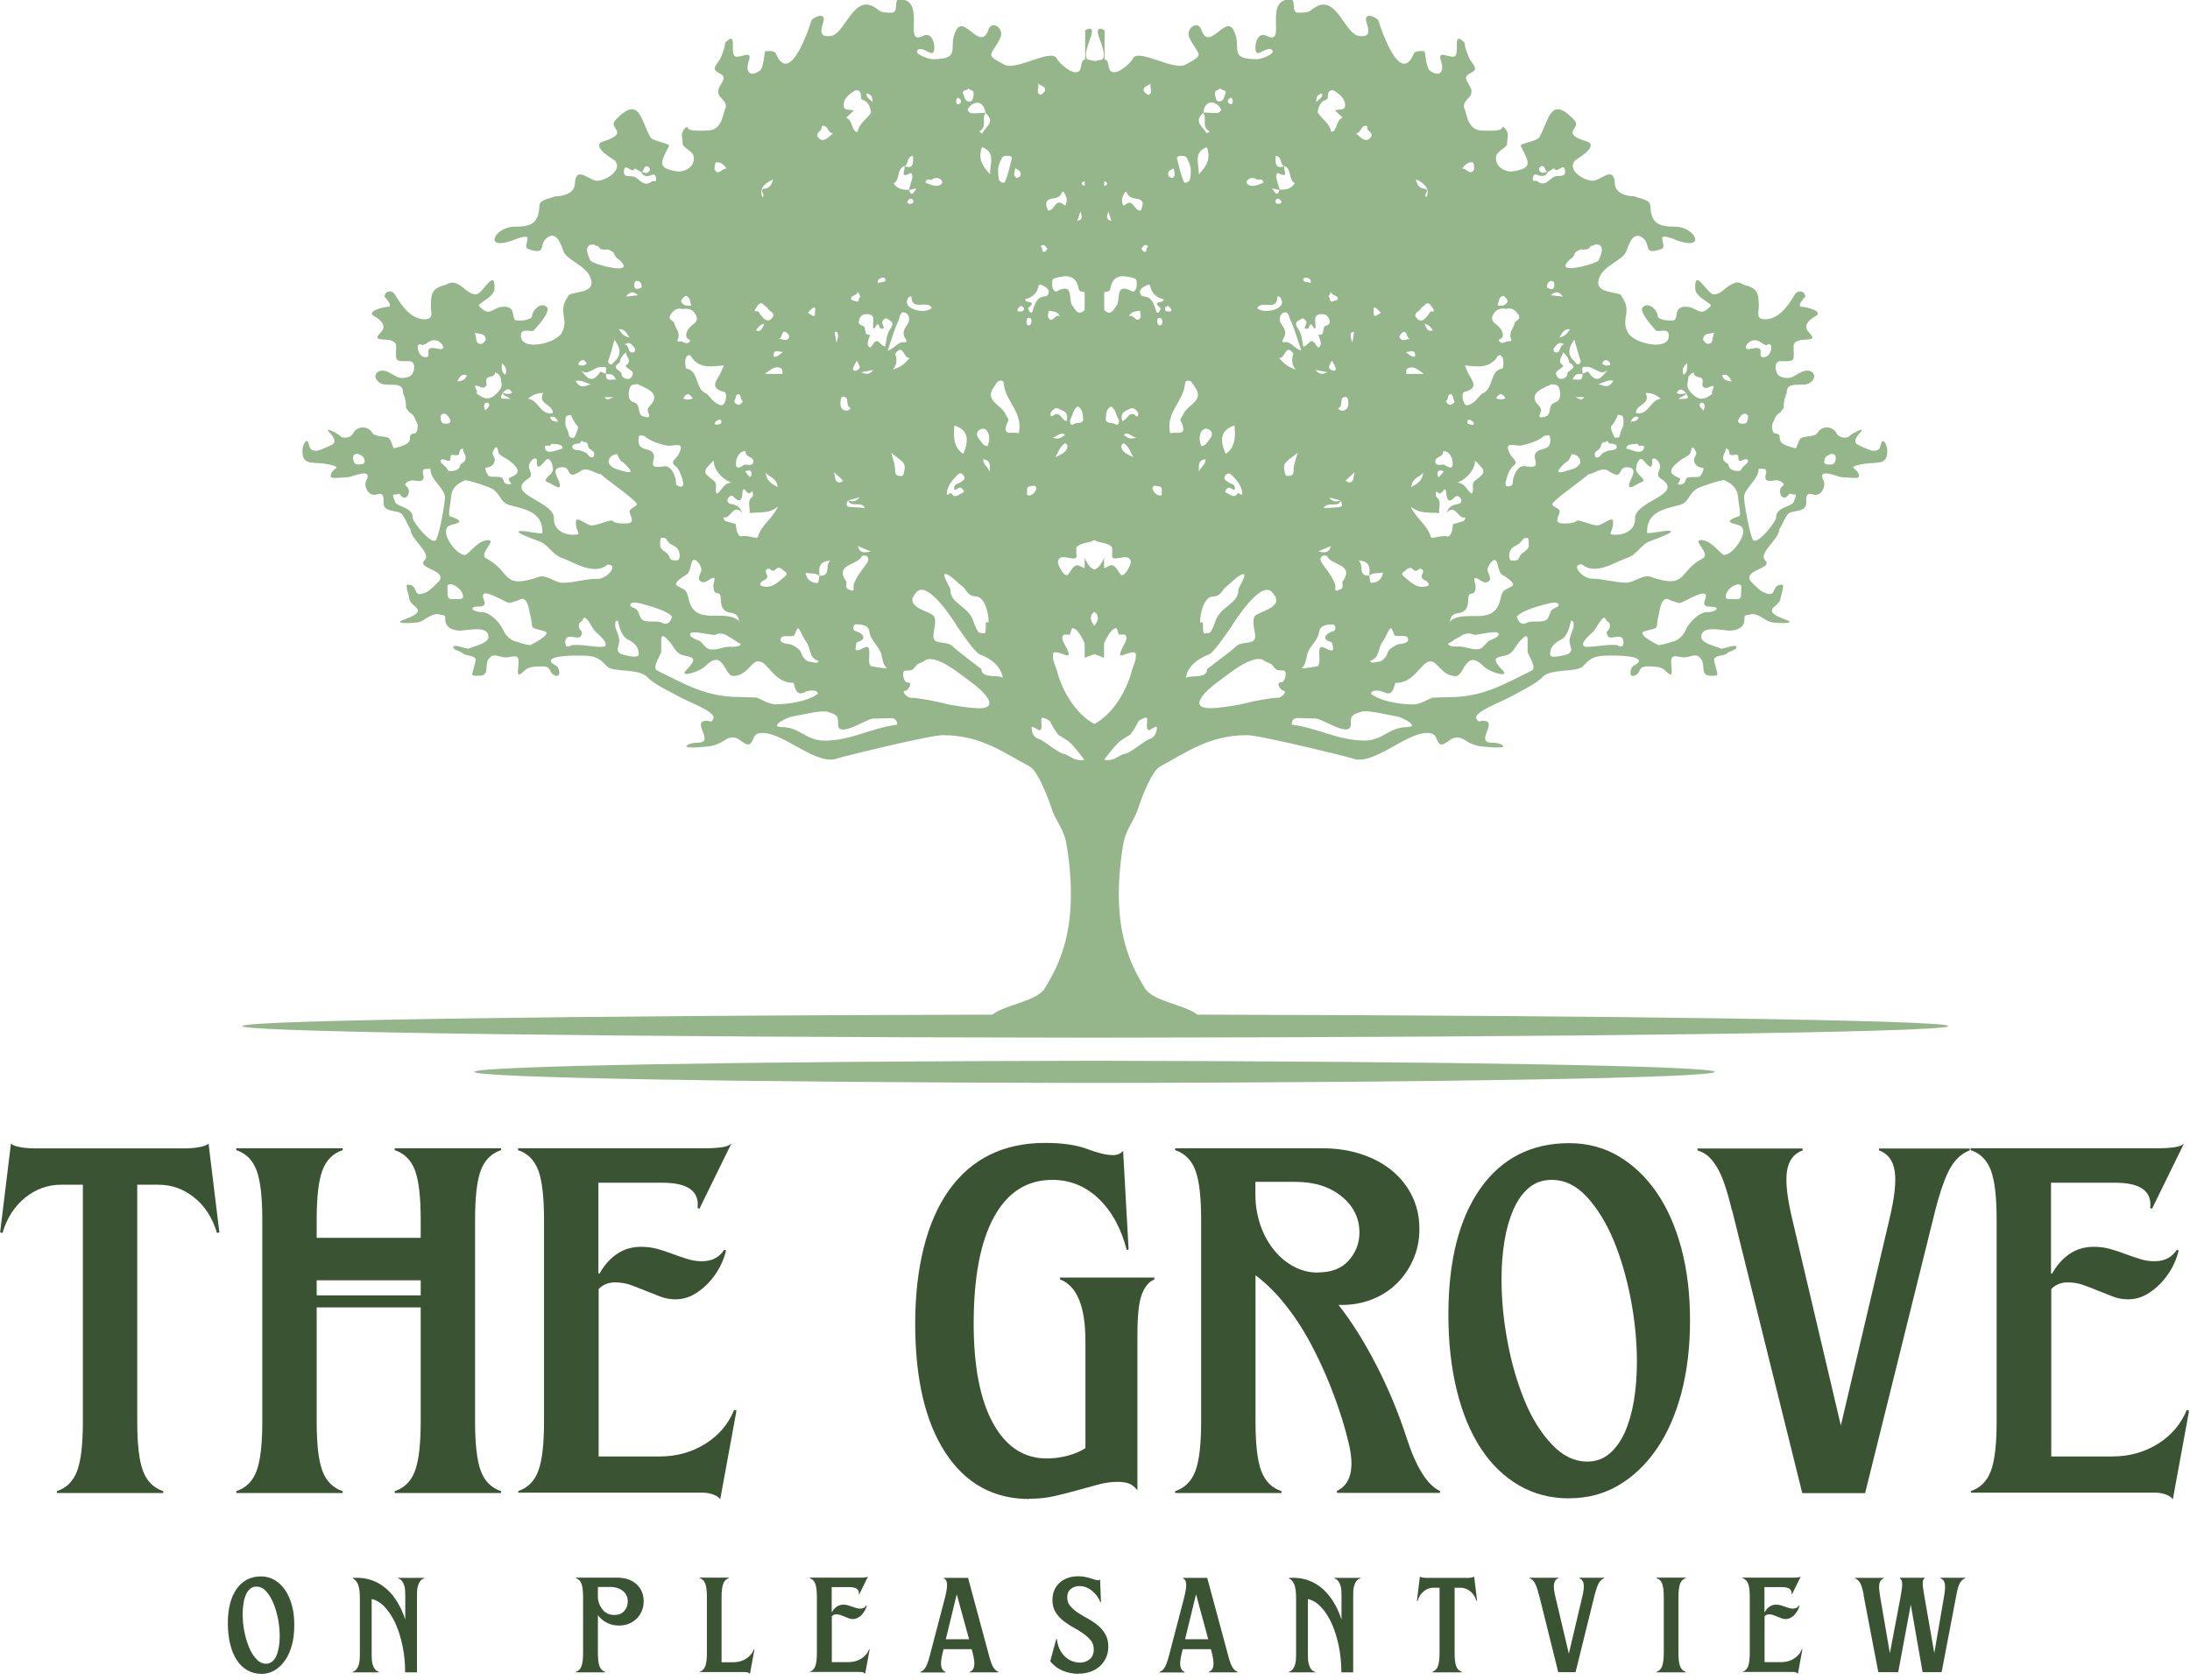
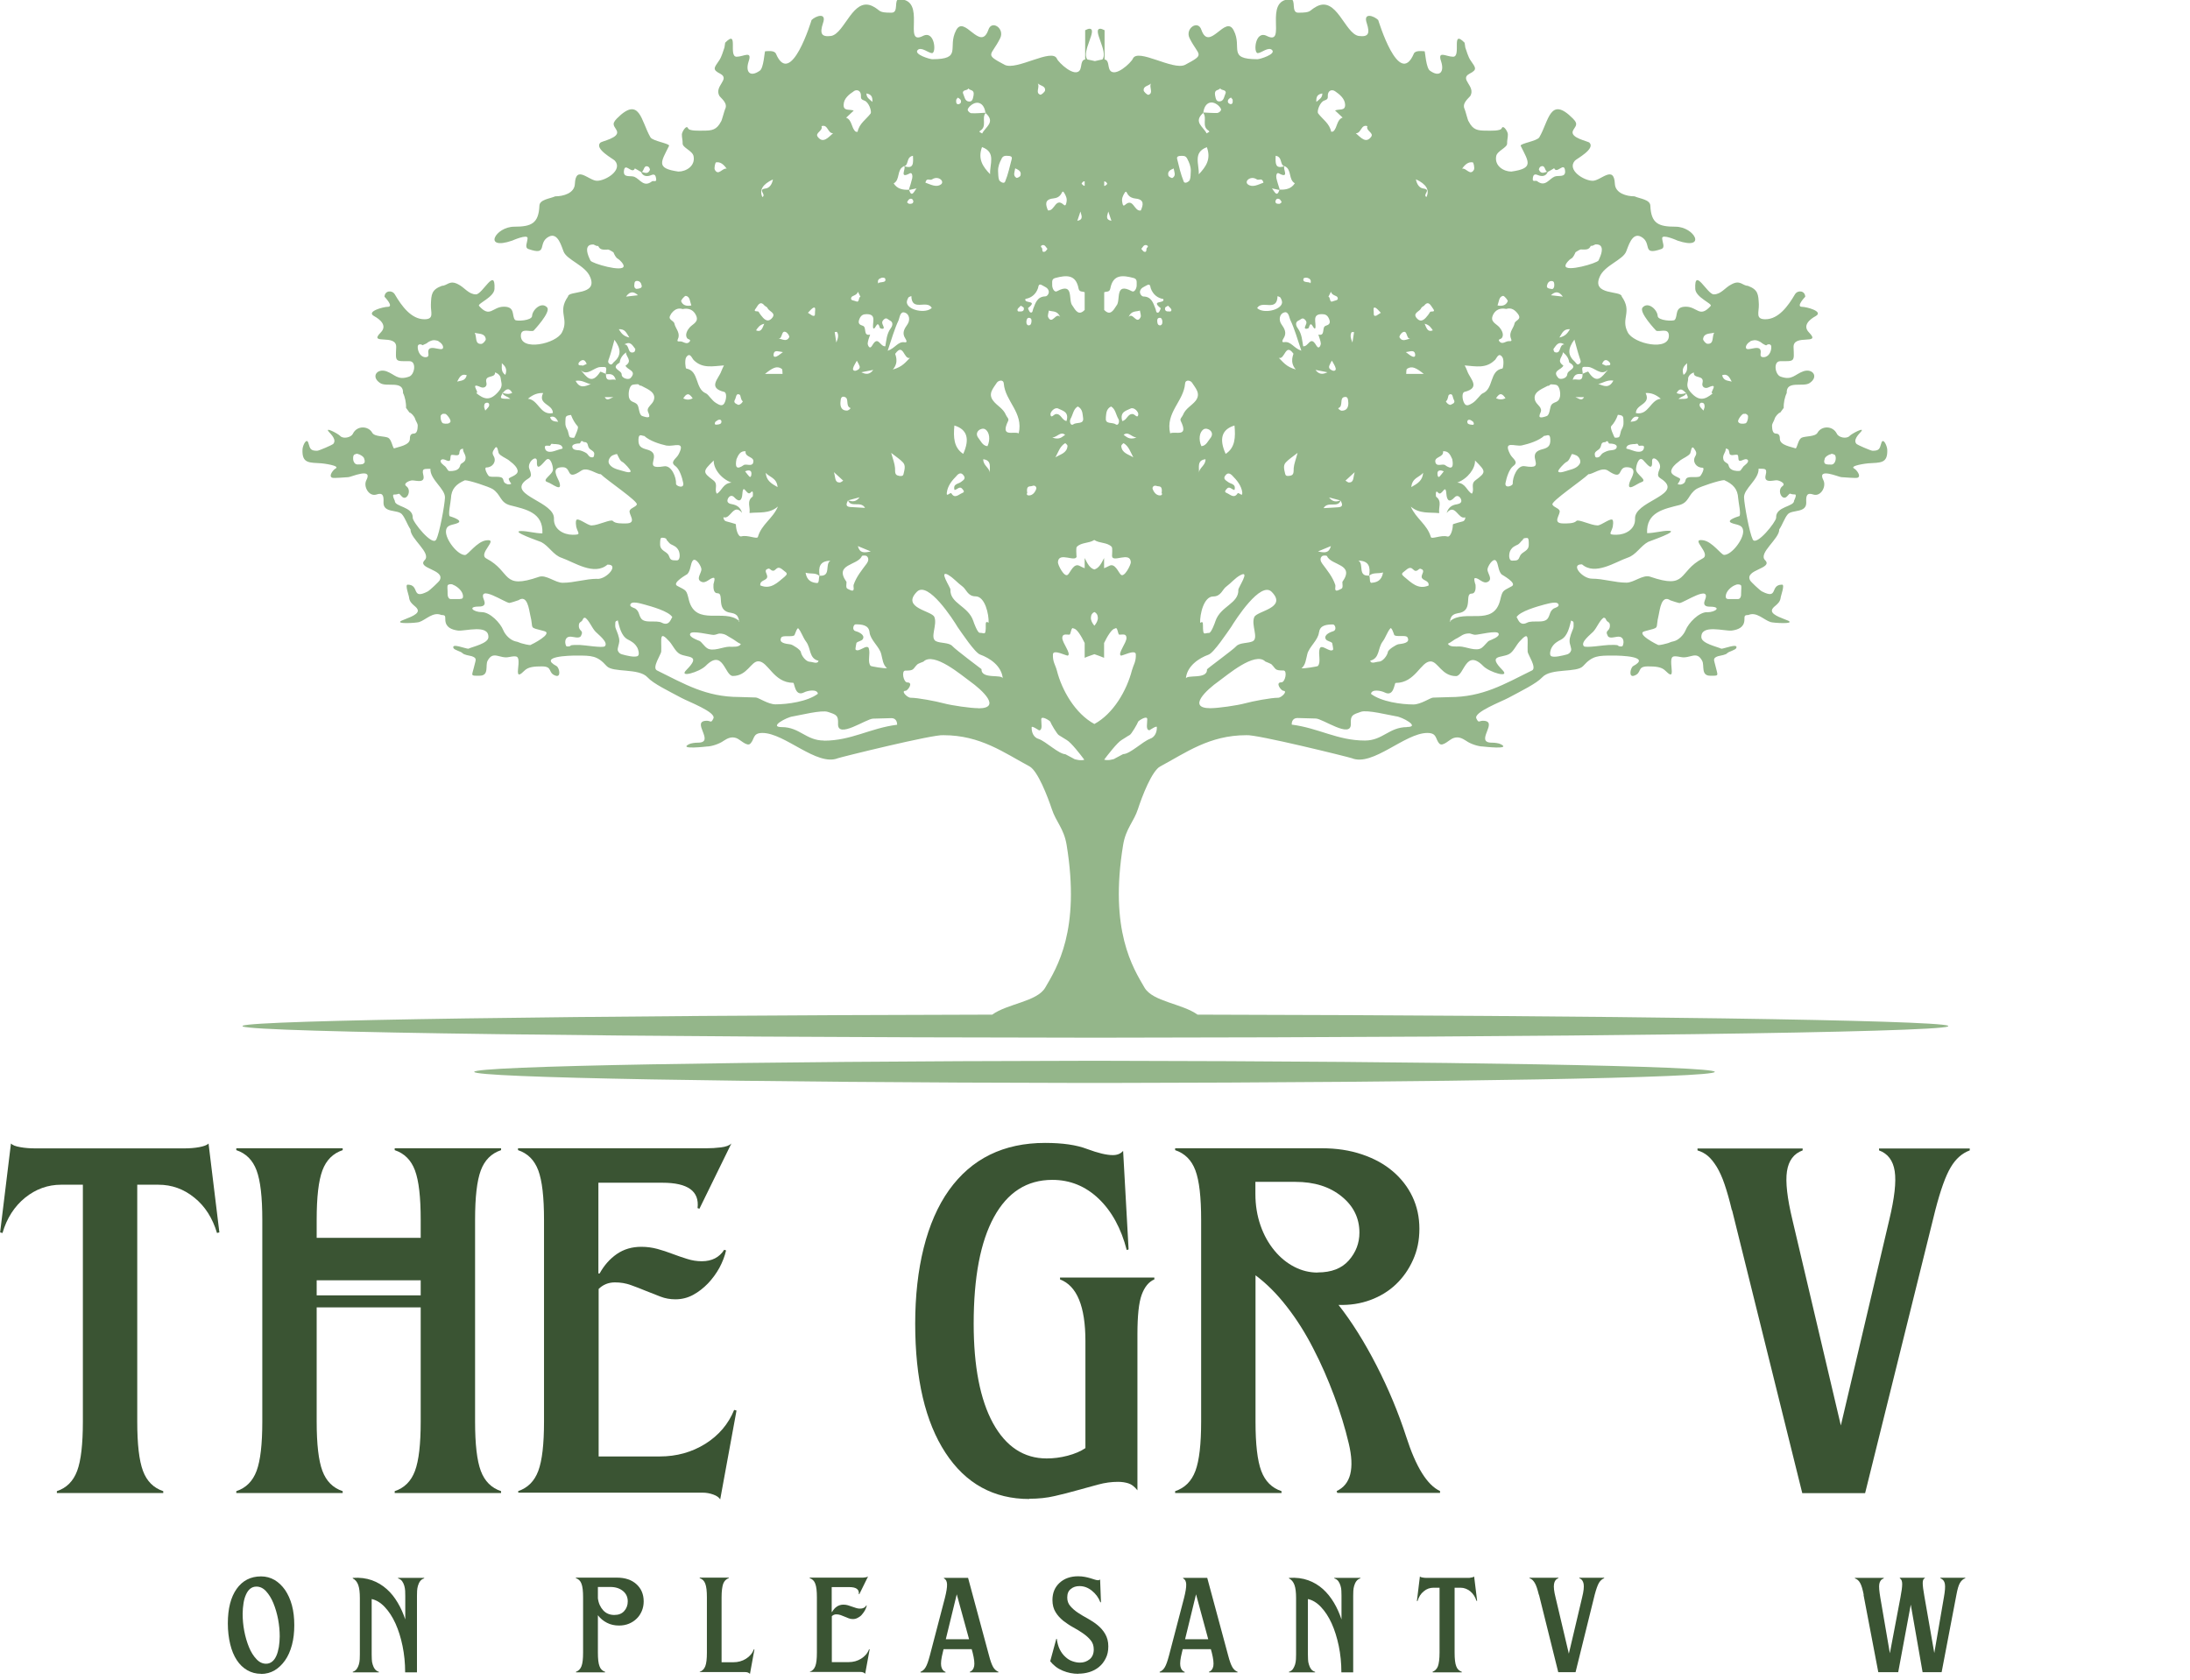
<svg xmlns="http://www.w3.org/2000/svg" width="176" height="135" viewBox="0 0 176 135" fill="none">
  <g id="Layer_1" clip-path="url(#clip0_85_110)">
    <path id="Vector" d="M4.57 119.85C5.35 119.59 5.89 119.05 6.2 118.22C6.51 117.39 6.66 116.07 6.66 114.26V95.22H4.91C3.84 95.22 2.88 95.57 2.02 96.26C1.16 96.96 0.55 97.9 0.2 99.1L0.01 99.05L0.88 91.91C1.01 92.04 1.26 92.14 1.63 92.2C2 92.27 2.41 92.3 2.87 92.3H14.77C15.22 92.3 15.64 92.27 16.01 92.2C16.38 92.13 16.63 92.04 16.76 91.91L17.63 99.05L17.44 99.1C17.08 97.9 16.48 96.95 15.62 96.26C14.76 95.56 13.8 95.22 12.73 95.22H11.03V114.26C11.03 116.07 11.18 117.39 11.49 118.22C11.8 119.05 12.34 119.59 13.12 119.85V120H4.57V119.85Z" fill="#3A5433" />
    <path id="Vector_2" d="M18.99 119.85C19.77 119.59 20.31 119.05 20.62 118.22C20.93 117.39 21.08 116.07 21.08 114.26V98.03C21.08 96.22 20.93 94.9 20.62 94.07C20.31 93.24 19.77 92.7 18.99 92.44V92.29H27.54V92.44C26.76 92.7 26.22 93.24 25.91 94.07C25.6 94.9 25.45 96.22 25.45 98.03V99.49H33.81V98.03C33.81 96.22 33.66 94.9 33.35 94.07C33.04 93.24 32.5 92.7 31.72 92.44V92.29H40.27V92.44C39.49 92.7 38.95 93.24 38.64 94.07C38.33 94.9 38.18 96.22 38.18 98.03V114.26C38.18 116.07 38.33 117.39 38.64 118.22C38.95 119.05 39.49 119.59 40.27 119.85V120H31.72V119.85C32.5 119.59 33.04 119.05 33.35 118.22C33.66 117.39 33.81 116.07 33.81 114.26V105.08H25.45V114.26C25.45 116.07 25.6 117.39 25.91 118.22C26.22 119.05 26.76 119.59 27.54 119.85V120H18.99V119.85ZM33.81 104.11V102.9H25.45V104.11H33.81Z" fill="#3A5433" />
    <path id="Vector_3" d="M41.63 119.85C42.41 119.59 42.95 119.05 43.26 118.22C43.57 117.39 43.72 116.07 43.72 114.26V98.03C43.72 96.22 43.57 94.9 43.26 94.07C42.95 93.24 42.41 92.7 41.63 92.44V92.29H56.79C57.15 92.29 57.53 92.27 57.93 92.22C58.33 92.17 58.62 92.07 58.78 91.9L56.21 97.15L56.06 97.1C56.22 95.74 55.28 95.06 53.24 95.06H48.09V102.35H48.19C48.55 101.7 49.01 101.18 49.57 100.79C50.14 100.4 50.79 100.21 51.54 100.21C51.99 100.21 52.42 100.27 52.83 100.38C53.23 100.49 53.63 100.62 54.02 100.77C54.41 100.92 54.8 101.05 55.21 101.18C55.61 101.31 56.01 101.37 56.4 101.37C57.21 101.37 57.81 101.06 58.2 100.45L58.35 100.5C58.25 100.95 58.07 101.42 57.82 101.89C57.56 102.36 57.25 102.78 56.9 103.15C56.54 103.52 56.15 103.83 55.71 104.07C55.27 104.31 54.79 104.43 54.28 104.43C53.86 104.43 53.45 104.36 53.07 104.21C52.68 104.06 52.29 103.91 51.9 103.75C51.51 103.59 51.11 103.43 50.71 103.29C50.3 103.14 49.88 103.07 49.42 103.07C48.9 103.07 48.46 103.25 48.11 103.6V117.06H53.02C54.38 117.06 55.6 116.72 56.69 116.04C57.77 115.36 58.54 114.45 59 113.32L59.19 113.37L57.88 120.51C57.78 120.35 57.6 120.22 57.32 120.12C57.04 120.02 56.76 119.97 56.47 119.97H41.65V119.82L41.63 119.85Z" fill="#3A5433" />
    <path id="Vector_4" d="M82.73 120.48C79.85 120.48 77.6 119.24 75.98 116.76C74.36 114.28 73.55 110.83 73.55 106.39C73.55 101.95 74.46 98.18 76.27 95.65C78.08 93.12 80.66 91.86 83.99 91.86C85.38 91.86 86.51 92.02 87.37 92.35C88.23 92.67 88.92 92.84 89.43 92.84C89.79 92.84 90.06 92.73 90.26 92.5L90.7 100.42L90.55 100.47C90.1 98.72 89.34 97.34 88.29 96.34C87.24 95.34 86 94.83 84.57 94.83C82.53 94.83 80.97 95.83 79.88 97.82C78.79 99.81 78.25 102.67 78.25 106.39C78.25 109.82 78.77 112.49 79.8 114.38C80.84 116.27 82.28 117.22 84.12 117.22C84.67 117.22 85.23 117.15 85.8 117C86.37 116.85 86.84 116.65 87.23 116.39V107.79C87.23 105 86.55 103.35 85.19 102.83V102.68H92.77V102.83C92.32 103.02 91.98 103.44 91.75 104.07C91.52 104.7 91.41 105.76 91.41 107.25V119.78C91.18 119.49 90.94 119.3 90.68 119.22C90.42 119.14 90.15 119.1 89.85 119.1C89.33 119.1 88.8 119.17 88.25 119.32C87.7 119.47 87.14 119.62 86.57 119.78C86 119.94 85.4 120.1 84.77 120.24C84.14 120.39 83.45 120.46 82.71 120.46L82.73 120.48Z" fill="#3A5433" />
    <path id="Vector_5" d="M94.44 119.85C95.22 119.59 95.76 119.05 96.07 118.22C96.38 117.39 96.53 116.07 96.53 114.26V98.03C96.53 96.22 96.38 94.9 96.07 94.07C95.76 93.24 95.22 92.7 94.44 92.44V92.29H106.24C107.41 92.29 108.47 92.45 109.45 92.78C110.43 93.11 111.25 93.56 111.93 94.14C112.61 94.72 113.14 95.4 113.51 96.18C113.88 96.96 114.07 97.82 114.07 98.76C114.07 99.7 113.9 100.5 113.56 101.26C113.22 102.02 112.76 102.68 112.18 103.23C111.6 103.78 110.91 104.2 110.12 104.49C109.33 104.78 108.48 104.91 107.57 104.88C108.64 106.24 109.66 107.87 110.63 109.76C111.6 111.65 112.39 113.56 113.01 115.47C113.79 117.9 114.69 119.36 115.73 119.84V119.99H107.47L107.42 119.84C108.55 119.32 108.88 118.04 108.39 116C108.1 114.77 107.71 113.5 107.22 112.19C106.73 110.88 106.18 109.61 105.54 108.38C104.91 107.15 104.2 106.02 103.4 105C102.61 103.98 101.77 103.15 100.9 102.5V114.26C100.9 116.07 101.05 117.39 101.36 118.22C101.67 119.05 102.21 119.59 102.99 119.85V120H94.44V119.85ZM105.9 102.27C107 102.27 107.83 101.95 108.4 101.3C108.97 100.65 109.25 99.91 109.25 99.07C109.25 97.9 108.77 96.93 107.82 96.16C106.86 95.38 105.63 94.99 104.1 94.99H100.89V95.96C100.89 96.87 101.03 97.71 101.3 98.49C101.57 99.27 101.95 99.94 102.42 100.51C102.89 101.08 103.42 101.51 104.02 101.82C104.62 102.13 105.24 102.28 105.89 102.28L105.9 102.27Z" fill="#3A5433" />
-     <path id="Vector_6" d="M126.11 120.43C124.62 120.43 123.28 120.08 122.08 119.39C120.88 118.69 119.86 117.71 119.02 116.43C118.18 115.15 117.53 113.6 117.08 111.77C116.63 109.94 116.4 107.91 116.4 105.67C116.4 101.33 117.26 97.95 118.97 95.52C120.69 93.09 123.07 91.88 126.11 91.88C127.57 91.88 128.89 92.23 130.07 92.92C131.25 93.62 132.27 94.59 133.13 95.83C133.99 97.08 134.65 98.57 135.12 100.32C135.59 102.07 135.82 104.01 135.82 106.15C135.82 108.29 135.58 110.23 135.12 111.98C134.65 113.73 133.99 115.23 133.13 116.47C132.27 117.72 131.25 118.69 130.07 119.38C128.89 120.08 127.57 120.42 126.11 120.42V120.43ZM127.57 117.47C128.25 117.47 128.84 117.26 129.34 116.84C129.84 116.42 130.25 115.84 130.58 115.12C130.9 114.39 131.15 113.54 131.31 112.57C131.47 111.6 131.55 110.56 131.55 109.46C131.55 107.84 131.39 106.16 131.06 104.43C130.73 102.7 130.27 101.12 129.68 99.69C129.08 98.27 128.36 97.1 127.52 96.19C126.68 95.28 125.74 94.83 124.7 94.83C123.99 94.83 123.38 95.04 122.88 95.46C122.38 95.88 121.96 96.46 121.64 97.18C121.32 97.91 121.07 98.76 120.91 99.73C120.75 100.7 120.67 101.72 120.67 102.79C120.67 104.44 120.83 106.13 121.16 107.87C121.48 109.6 121.95 111.18 122.54 112.61C123.13 114.04 123.87 115.2 124.73 116.11C125.59 117.02 126.54 117.47 127.57 117.47Z" fill="#3A5433" />
    <path id="Vector_7" d="M139.18 97.26C138.99 96.45 138.79 95.76 138.6 95.2C138.41 94.63 138.19 94.16 137.97 93.79C137.74 93.42 137.51 93.13 137.27 92.92C137.03 92.71 136.74 92.56 136.42 92.46V92.31H144.87V92.46C144.16 92.72 143.74 93.28 143.61 94.14C143.48 95 143.63 96.3 144.05 98.05L147.94 114.57L151.83 98.05C152.25 96.3 152.4 95 152.27 94.14C152.14 93.28 151.72 92.72 151.01 92.46V92.31H158.3V92.46C157.68 92.69 157.17 93.14 156.77 93.82C156.36 94.5 155.95 95.65 155.53 97.27L149.89 120.01H144.84L139.2 97.27L139.18 97.26Z" fill="#3A5433" />
-     <path id="Vector_8" d="M158.37 119.85C159.15 119.59 159.69 119.05 160 118.22C160.31 117.39 160.46 116.07 160.46 114.26V98.03C160.46 96.22 160.31 94.9 160 94.07C159.69 93.24 159.15 92.7 158.37 92.44V92.29H173.53C173.89 92.29 174.27 92.27 174.67 92.22C175.07 92.17 175.36 92.07 175.52 91.9L172.95 97.15L172.8 97.1C172.96 95.74 172.02 95.06 169.98 95.06H164.83V102.35H164.93C165.29 101.7 165.75 101.18 166.31 100.79C166.88 100.4 167.53 100.21 168.28 100.21C168.73 100.21 169.16 100.27 169.57 100.38C169.97 100.49 170.37 100.62 170.76 100.77C171.15 100.92 171.55 101.05 171.95 101.18C172.35 101.31 172.75 101.37 173.14 101.37C173.95 101.37 174.55 101.06 174.94 100.45L175.09 100.5C174.99 100.95 174.81 101.42 174.56 101.89C174.3 102.36 173.99 102.78 173.64 103.15C173.28 103.52 172.89 103.83 172.45 104.07C172.01 104.31 171.53 104.43 171.02 104.43C170.6 104.43 170.19 104.36 169.81 104.21C169.42 104.06 169.03 103.91 168.64 103.75C168.25 103.59 167.85 103.43 167.45 103.29C167.05 103.14 166.62 103.07 166.16 103.07C165.64 103.07 165.2 103.25 164.85 103.6V117.06H169.76C171.12 117.06 172.34 116.72 173.43 116.04C174.51 115.36 175.28 114.45 175.74 113.32L175.93 113.37L174.62 120.51C174.52 120.35 174.34 120.22 174.06 120.12C173.78 120.02 173.5 119.97 173.21 119.97H158.39V119.82L158.37 119.85Z" fill="#3A5433" />
    <path id="Vector_9" d="M20.98 134.53C20.57 134.53 20.2 134.43 19.87 134.24C19.54 134.05 19.26 133.78 19.03 133.43C18.8 133.08 18.62 132.65 18.5 132.15C18.38 131.65 18.31 131.09 18.31 130.48C18.31 129.29 18.55 128.36 19.02 127.7C19.49 127.04 20.14 126.7 20.98 126.7C21.38 126.7 21.74 126.8 22.07 126.99C22.39 127.18 22.67 127.45 22.91 127.79C23.14 128.13 23.33 128.54 23.46 129.02C23.59 129.5 23.65 130.03 23.65 130.62C23.65 131.21 23.59 131.74 23.46 132.22C23.33 132.7 23.15 133.11 22.91 133.45C22.67 133.79 22.39 134.06 22.07 134.25C21.75 134.44 21.38 134.54 20.98 134.54V134.53ZM21.38 133.72C21.57 133.72 21.73 133.66 21.87 133.55C22.01 133.44 22.12 133.28 22.21 133.08C22.3 132.88 22.36 132.65 22.41 132.38C22.45 132.11 22.48 131.83 22.48 131.53C22.48 131.09 22.44 130.63 22.35 130.15C22.26 129.68 22.13 129.24 21.97 128.85C21.81 128.46 21.61 128.14 21.38 127.89C21.15 127.64 20.89 127.52 20.61 127.52C20.41 127.52 20.25 127.58 20.11 127.69C19.97 127.8 19.86 127.96 19.77 128.16C19.68 128.36 19.61 128.59 19.57 128.86C19.53 129.13 19.5 129.41 19.5 129.7C19.5 130.15 19.54 130.62 19.63 131.09C19.72 131.56 19.85 132 20.01 132.39C20.17 132.78 20.37 133.1 20.61 133.35C20.84 133.6 21.1 133.72 21.39 133.72H21.38Z" fill="#3A5433" />
    <path id="Vector_10" d="M28.34 134.37C28.48 134.33 28.59 134.25 28.67 134.14C28.75 134.03 28.8 133.91 28.84 133.78C28.88 133.65 28.9 133.51 28.91 133.36C28.91 133.21 28.92 133.08 28.92 132.97V128.44C28.92 127.99 28.88 127.64 28.79 127.39C28.7 127.14 28.55 126.96 28.35 126.86V126.82C28.93 126.78 29.44 126.85 29.89 127.01C30.34 127.17 30.73 127.41 31.08 127.72C31.43 128.03 31.71 128.39 31.96 128.81C32.21 129.23 32.41 129.68 32.57 130.16V128.26C32.57 128.14 32.57 128 32.56 127.86C32.55 127.72 32.53 127.58 32.49 127.45C32.45 127.32 32.4 127.2 32.32 127.09C32.24 126.98 32.14 126.91 31.99 126.86V126.82H34.09V126.86C33.95 126.9 33.84 126.98 33.76 127.09C33.68 127.2 33.63 127.32 33.59 127.45C33.55 127.58 33.53 127.72 33.52 127.86C33.52 128 33.51 128.14 33.51 128.26V134.41H32.56C32.56 133.67 32.49 132.97 32.35 132.29C32.21 131.61 32.02 131.01 31.78 130.48C31.54 129.95 31.25 129.51 30.92 129.16C30.59 128.81 30.24 128.6 29.87 128.52V132.97C29.87 133.09 29.87 133.22 29.88 133.36C29.88 133.51 29.91 133.65 29.95 133.78C29.99 133.91 30.04 134.03 30.12 134.14C30.2 134.25 30.3 134.32 30.45 134.37V134.41H28.35V134.37H28.34Z" fill="#3A5433" />
    <path id="Vector_11" d="M46.28 134.37C46.49 134.3 46.64 134.15 46.73 133.92C46.82 133.69 46.86 133.33 46.86 132.83V128.38C46.86 127.88 46.82 127.52 46.73 127.29C46.65 127.06 46.5 126.92 46.28 126.84V126.8H49.58C50.23 126.8 50.75 126.97 51.14 127.32C51.53 127.67 51.73 128.13 51.73 128.71C51.73 128.99 51.68 129.24 51.58 129.48C51.48 129.71 51.35 129.92 51.17 130.09C51 130.26 50.79 130.4 50.55 130.5C50.31 130.6 50.04 130.65 49.75 130.65C49.39 130.65 49.07 130.58 48.78 130.43C48.49 130.28 48.24 130.08 48.05 129.82V132.83C48.05 133.33 48.09 133.69 48.18 133.92C48.26 134.15 48.41 134.29 48.63 134.37V134.41H46.29V134.37H46.28ZM49.37 129.8C49.71 129.8 49.97 129.7 50.16 129.49C50.35 129.28 50.45 129.02 50.45 128.71C50.45 128.36 50.32 128.08 50.06 127.87C49.8 127.66 49.47 127.55 49.05 127.55H48.05V128.46C48.1 128.86 48.25 129.18 48.48 129.43C48.71 129.68 49.01 129.8 49.37 129.8Z" fill="#3A5433" />
    <path id="Vector_12" d="M56.23 134.37C56.44 134.3 56.59 134.15 56.68 133.92C56.77 133.69 56.81 133.33 56.81 132.83V128.38C56.81 127.88 56.77 127.52 56.68 127.29C56.6 127.06 56.45 126.92 56.23 126.84V126.8H58.57V126.84C58.36 126.91 58.21 127.06 58.12 127.29C58.04 127.52 57.99 127.88 57.99 128.38V133.6H58.94C59.31 133.6 59.65 133.51 59.95 133.32C60.25 133.13 60.46 132.89 60.58 132.57H60.63L60.27 134.54C60.24 134.5 60.19 134.46 60.12 134.43C60.05 134.4 59.97 134.39 59.89 134.39H56.23V134.35V134.37Z" fill="#3A5433" />
    <path id="Vector_13" d="M65.07 134.37C65.28 134.3 65.43 134.15 65.52 133.92C65.61 133.69 65.65 133.33 65.65 132.83V128.38C65.65 127.88 65.61 127.52 65.52 127.29C65.44 127.06 65.29 126.92 65.07 126.84V126.8H69.23C69.33 126.8 69.43 126.8 69.54 126.78C69.65 126.77 69.73 126.74 69.77 126.69L69.06 128.13H69.02C69.06 127.74 68.81 127.56 68.25 127.56H66.84V129.56H66.87C66.97 129.38 67.09 129.24 67.25 129.13C67.41 129.02 67.59 128.97 67.79 128.97C67.91 128.97 68.03 128.99 68.14 129.02C68.25 129.05 68.36 129.09 68.47 129.13C68.58 129.17 68.69 129.21 68.8 129.24C68.91 129.28 69.02 129.29 69.13 129.29C69.35 129.29 69.52 129.21 69.62 129.04H69.66C69.63 129.18 69.58 129.3 69.51 129.43C69.44 129.56 69.35 129.67 69.26 129.78C69.17 129.89 69.05 129.97 68.93 130.03C68.81 130.1 68.68 130.13 68.54 130.13C68.42 130.13 68.31 130.11 68.21 130.07C68.1 130.03 68 129.99 67.89 129.94C67.78 129.9 67.67 129.85 67.56 129.81C67.45 129.77 67.33 129.75 67.21 129.75C67.07 129.75 66.95 129.8 66.85 129.9V133.59H68.2C68.57 133.59 68.91 133.5 69.21 133.31C69.51 133.12 69.72 132.88 69.84 132.56H69.89L69.53 134.53C69.5 134.49 69.45 134.45 69.38 134.42C69.31 134.39 69.23 134.38 69.15 134.38H65.09V134.34L65.07 134.37Z" fill="#3A5433" />
    <path id="Vector_14" d="M73.97 134.37C74.14 134.31 74.28 134.19 74.39 134C74.5 133.82 74.61 133.5 74.73 133.05L75.93 128.46C76.06 127.95 76.12 127.58 76.11 127.33C76.1 127.08 76.01 126.93 75.86 126.86V126.82H77.8L79.48 133.05C79.59 133.48 79.7 133.78 79.81 133.98C79.92 134.17 80.07 134.3 80.24 134.37V134.41H77.94V134.37C78.13 134.3 78.24 134.15 78.29 133.91C78.33 133.68 78.29 133.32 78.17 132.84L78.09 132.55H75.83L75.76 132.84C75.64 133.32 75.6 133.67 75.64 133.91C75.68 134.14 75.79 134.3 75.99 134.38V134.42H73.98V134.38L73.97 134.37ZM77.88 131.75L76.89 128.14L76.01 131.75H77.87H77.88Z" fill="#3A5433" />
    <path id="Vector_15" d="M86.66 134.53C86.23 134.53 85.82 134.45 85.41 134.28C85 134.11 84.67 133.86 84.4 133.52L84.89 131.72H84.93C84.97 132.05 85.05 132.33 85.17 132.57C85.29 132.81 85.44 133.01 85.62 133.17C85.79 133.33 85.98 133.45 86.19 133.52C86.39 133.59 86.59 133.63 86.79 133.63C87.09 133.63 87.35 133.54 87.57 133.36C87.79 133.18 87.9 132.91 87.9 132.57C87.9 132.28 87.82 132.03 87.65 131.83C87.49 131.63 87.28 131.45 87.04 131.28C86.8 131.11 86.53 130.95 86.24 130.79C85.95 130.63 85.69 130.45 85.44 130.26C85.2 130.06 84.99 129.84 84.83 129.57C84.67 129.31 84.58 128.99 84.58 128.6C84.58 128.03 84.77 127.57 85.15 127.22C85.53 126.87 86.03 126.69 86.65 126.69C86.85 126.69 87.02 126.71 87.19 126.74C87.35 126.77 87.5 126.81 87.64 126.85C87.78 126.89 87.89 126.93 87.99 126.96C88.09 126.99 88.18 127.01 88.25 127.01C88.32 127.01 88.37 126.99 88.41 126.94L88.48 128.78H88.43C88.29 128.41 88.06 128.1 87.75 127.85C87.44 127.6 87.11 127.48 86.75 127.48C86.48 127.48 86.25 127.55 86.06 127.71C85.86 127.86 85.77 128.09 85.77 128.4C85.77 128.67 85.85 128.9 86.02 129.09C86.18 129.28 86.39 129.46 86.63 129.62C86.87 129.78 87.14 129.94 87.42 130.09C87.7 130.25 87.97 130.42 88.21 130.62C88.45 130.82 88.66 131.05 88.82 131.33C88.98 131.61 89.07 131.93 89.07 132.32C89.07 132.71 89 133.02 88.86 133.29C88.72 133.57 88.54 133.8 88.32 133.98C88.1 134.16 87.84 134.3 87.55 134.39C87.26 134.48 86.96 134.52 86.65 134.52L86.66 134.53Z" fill="#3A5433" />
    <path id="Vector_16" d="M93.19 134.37C93.36 134.31 93.5 134.19 93.61 134C93.72 133.82 93.83 133.5 93.95 133.05L95.15 128.46C95.28 127.95 95.34 127.58 95.33 127.33C95.32 127.08 95.23 126.93 95.08 126.86V126.82H97.02L98.7 133.05C98.81 133.48 98.92 133.78 99.03 133.98C99.14 134.17 99.28 134.3 99.46 134.37V134.41H97.16V134.37C97.35 134.3 97.46 134.15 97.51 133.91C97.55 133.68 97.51 133.32 97.39 132.84L97.31 132.55H95.05L94.98 132.84C94.86 133.32 94.82 133.67 94.86 133.91C94.9 134.14 95.01 134.3 95.21 134.38V134.42H93.2V134.38L93.19 134.37ZM97.1 131.75L96.12 128.14L95.24 131.75H97.1Z" fill="#3A5433" />
    <path id="Vector_17" d="M103.58 134.37C103.72 134.33 103.83 134.25 103.91 134.14C103.98 134.03 104.04 133.91 104.08 133.78C104.12 133.65 104.14 133.51 104.15 133.36C104.15 133.21 104.16 133.08 104.16 132.97V128.44C104.16 127.99 104.12 127.64 104.03 127.39C103.94 127.14 103.79 126.96 103.59 126.86V126.82C104.17 126.78 104.68 126.85 105.13 127.01C105.58 127.17 105.97 127.41 106.32 127.72C106.66 128.03 106.95 128.39 107.2 128.81C107.45 129.23 107.65 129.68 107.81 130.16V128.26C107.81 128.14 107.81 128 107.8 127.86C107.8 127.72 107.77 127.58 107.73 127.45C107.69 127.32 107.64 127.2 107.56 127.09C107.48 126.98 107.38 126.91 107.23 126.86V126.82H109.33V126.86C109.19 126.9 109.08 126.98 109 127.09C108.92 127.2 108.87 127.32 108.83 127.45C108.79 127.58 108.77 127.72 108.76 127.86C108.76 128 108.75 128.14 108.75 128.26V134.41H107.8C107.8 133.67 107.73 132.97 107.59 132.29C107.45 131.62 107.26 131.01 107.02 130.48C106.78 129.95 106.49 129.51 106.16 129.16C105.83 128.81 105.48 128.6 105.11 128.52V132.97C105.11 133.09 105.11 133.22 105.12 133.36C105.12 133.51 105.15 133.65 105.19 133.78C105.23 133.91 105.28 134.03 105.36 134.14C105.43 134.25 105.54 134.32 105.69 134.37V134.41H103.59V134.37H103.58Z" fill="#3A5433" />
    <path id="Vector_18" d="M115.11 134.37C115.32 134.3 115.47 134.15 115.56 133.92C115.64 133.69 115.69 133.33 115.69 132.83V127.61H115.21C114.92 127.61 114.65 127.7 114.42 127.9C114.18 128.09 114.02 128.35 113.92 128.68H113.87L114.11 126.71C114.15 126.75 114.21 126.77 114.32 126.79C114.42 126.81 114.54 126.82 114.66 126.82H117.92C118.04 126.82 118.16 126.82 118.26 126.79C118.36 126.77 118.43 126.75 118.47 126.71L118.71 128.67H118.66C118.56 128.36 118.4 128.1 118.16 127.9C117.92 127.71 117.66 127.61 117.37 127.61H116.9V132.83C116.9 133.33 116.94 133.69 117.03 133.92C117.11 134.15 117.26 134.29 117.48 134.37V134.41H115.14V134.37H115.11Z" fill="#3A5433" />
    <path id="Vector_19" d="M123.67 128.18C123.62 127.96 123.56 127.77 123.51 127.61C123.46 127.45 123.4 127.33 123.34 127.22C123.28 127.12 123.21 127.04 123.15 126.98C123.09 126.92 123.01 126.88 122.92 126.85V126.81H125.24V126.85C125.04 126.92 124.93 127.07 124.89 127.31C124.85 127.55 124.89 127.9 125.01 128.38L126.08 132.91L127.15 128.38C127.27 127.9 127.31 127.54 127.27 127.31C127.23 127.08 127.12 126.92 126.92 126.85V126.81H128.92V126.85C128.75 126.91 128.61 127.04 128.5 127.22C128.39 127.41 128.28 127.72 128.16 128.17L126.62 134.4H125.23L123.68 128.17L123.67 128.18Z" fill="#3A5433" />
-     <path id="Vector_20" d="M133.13 134.37C133.34 134.3 133.49 134.15 133.58 133.92C133.66 133.69 133.71 133.33 133.71 132.83V128.38C133.71 127.88 133.67 127.52 133.58 127.29C133.5 127.06 133.35 126.92 133.13 126.84V126.8H135.47V126.84C135.26 126.91 135.11 127.06 135.02 127.29C134.94 127.52 134.89 127.88 134.89 128.38V132.83C134.89 133.33 134.93 133.69 135.02 133.92C135.1 134.15 135.25 134.29 135.47 134.37V134.41H133.13V134.37Z" fill="#3A5433" />
-     <path id="Vector_21" d="M140.04 134.37C140.25 134.3 140.4 134.15 140.49 133.92C140.57 133.69 140.62 133.33 140.62 132.83V128.38C140.62 127.88 140.58 127.52 140.49 127.29C140.41 127.06 140.26 126.92 140.04 126.84V126.8H144.19C144.29 126.8 144.39 126.8 144.5 126.78C144.61 126.77 144.69 126.74 144.73 126.69L144.02 128.13H143.98C144.02 127.74 143.77 127.56 143.21 127.56H141.8V129.56H141.83C141.93 129.38 142.05 129.24 142.21 129.13C142.37 129.02 142.55 128.97 142.75 128.97C142.87 128.97 142.99 128.99 143.1 129.02C143.21 129.05 143.32 129.09 143.43 129.13C143.54 129.17 143.65 129.21 143.76 129.24C143.87 129.28 143.98 129.29 144.09 129.29C144.31 129.29 144.48 129.21 144.58 129.04H144.62C144.59 129.18 144.55 129.3 144.47 129.43C144.4 129.56 144.31 129.67 144.22 129.78C144.13 129.89 144.01 129.97 143.89 130.03C143.77 130.1 143.64 130.13 143.5 130.13C143.38 130.13 143.27 130.11 143.17 130.07C143.06 130.03 142.96 129.99 142.85 129.94C142.74 129.9 142.63 129.85 142.52 129.81C142.41 129.77 142.29 129.75 142.17 129.75C142.03 129.75 141.91 129.8 141.81 129.9V133.59H143.16C143.53 133.59 143.87 133.5 144.17 133.31C144.47 133.12 144.68 132.88 144.8 132.56H144.85L144.49 134.53C144.46 134.49 144.41 134.45 144.34 134.42C144.27 134.39 144.19 134.38 144.11 134.38H140.05V134.34L140.04 134.37Z" fill="#3A5433" />
    <path id="Vector_22" d="M149.78 128.18C149.69 127.74 149.6 127.42 149.49 127.23C149.39 127.04 149.25 126.92 149.07 126.86V126.82H151.39V126.86C151.19 126.93 151.07 127.08 151.03 127.31C150.99 127.54 151.03 127.9 151.11 128.39L151.88 132.88L152.73 128.39C152.82 127.92 152.87 127.56 152.87 127.32C152.87 127.08 152.81 126.93 152.68 126.85V126.81H154.69V126.85C154.57 126.89 154.52 127.02 154.52 127.23C154.52 127.44 154.56 127.79 154.65 128.28L155.45 132.86L156.22 128.39C156.31 127.89 156.34 127.53 156.3 127.3C156.26 127.07 156.14 126.93 155.94 126.85V126.81H157.94V126.85C157.76 126.91 157.62 127.04 157.51 127.23C157.4 127.42 157.31 127.73 157.23 128.17L156.04 134.4H154.51L153.56 128.97L152.55 134.4H150.95L149.76 128.17L149.78 128.18Z" fill="#3A5433" />
    <path id="Vector_23" d="M96.24 81.55C95.01 80.66 92.64 80.51 91.98 79.38C91.06 77.8 89.13 74.79 90.26 67.91C90.48 66.58 91.12 66.05 91.45 65.03C91.78 64.01 92.57 61.96 93.24 61.6C95.29 60.51 97.18 59.09 100.16 59.09C100.93 59 108.44 60.86 108.64 60.94C110.33 61.63 112.9 58.91 114.71 58.91C115.52 58.91 115.33 59.41 115.68 59.77C115.95 60.04 116.51 59.41 116.81 59.32C117.19 59.19 117.49 59.32 117.84 59.55C118.15 59.78 118.8 60 119.18 60C119.18 60 121.49 60.27 120.62 59.82C120.45 59.73 120.15 59.69 119.89 59.69C118.44 59.69 120.53 57.93 119.17 57.93C118.87 57.93 118.84 58.15 118.65 57.75C118.39 57.25 120.67 56.39 121.24 56.08C122.24 55.54 123.48 54.94 123.94 54.44C124.64 53.67 126.72 54.1 127.23 53.53C127.98 52.69 128.43 52.69 129.66 52.69C130.22 52.69 132.72 52.75 131.26 53.53C131.03 53.65 130.86 54.47 131.32 54.31C131.99 54.09 131.52 53.56 132.43 53.56C133.02 53.56 133.52 53.59 133.83 53.9C134.54 54.62 134.33 53.93 134.31 53.37C134.28 52.71 134.4 52.68 135.08 52.81C135.82 52.97 136.35 52.25 136.8 53.12C136.99 53.49 136.68 54.31 137.44 54.31C138.2 54.31 138.06 54.37 137.84 53.43C137.76 53.06 137.61 52.9 138.07 52.74C138.3 52.68 138.69 52.64 138.82 52.49C138.93 52.37 139.49 52.24 139.54 52.08C139.7 51.67 138.57 52.14 138.34 52.14C137.98 51.97 136.75 51.72 136.73 51.22C136.68 50.14 138.6 50.75 139.18 50.68C139.68 50.61 140.15 50.43 140.19 49.86C140.21 49.54 140.14 49.43 140.51 49.43C141.17 49.14 141.75 49.83 142.3 50C142.54 50.07 144.27 50.18 143.72 49.89C143.41 49.75 142.41 49.46 142.4 49.1C142.38 48.74 143.02 48.63 143.1 48.06C143.1 47.92 143.46 46.99 143.22 46.99C142.2 46.99 142.97 48.24 141.59 47.53C141.45 47.46 140.67 46.74 140.64 46.63C140.2 45.77 142.53 45.7 141.85 45.02C141.28 44.45 143.02 43.3 142.99 42.55C143.24 42.19 143.42 41.62 143.68 41.33C144.03 40.94 145.2 41.26 145.16 40.36C145.13 39.82 145.22 39.57 145.74 39.75C146.33 39.93 146.79 39.11 146.54 38.6C145.98 37.53 147.78 38.35 147.98 38.35C148.18 38.35 149.17 38.46 149.3 38.39C149.6 38.25 149.17 37.74 149.03 37.67C148.54 37.42 150.09 37.24 150.13 37.24C151.11 37.17 151.72 37.28 151.67 36.13C151.65 35.81 151.32 35.09 151.18 35.66C151.06 36.09 151 36.23 150.49 36.23C150.35 36.23 149.28 35.76 149.21 35.69C148.89 35.37 149.38 34.9 149.54 34.72C149.96 34.25 148.8 34.86 148.64 35.04C148.41 35.29 147.77 35.18 147.62 34.86C147.28 34.18 146.37 34.22 146.06 34.79C145.87 35.11 145.09 35.04 144.79 35.18C144.52 35.32 144.45 35.9 144.32 36.04C143.95 35.91 143.06 35.79 143.04 35.29C143.04 35.1 143.02 34.85 142.73 34.85C142.44 34.85 142.42 34.48 142.41 34.22C142.41 34.03 142.57 33.85 142.62 33.66C142.67 33.47 142.95 33.16 143.07 33.16L143.35 32.78C143.33 32.41 143.43 31.91 143.59 31.59C143.54 30.53 144.92 31.15 145.44 30.78C146.18 30.28 145.68 29.59 144.93 29.84C144.23 30.09 144.02 30.59 143.13 30.28C142.65 30.16 142.48 29.03 143.07 29.03C144.25 29.03 144.19 29.09 144.14 27.91C144.09 26.79 146.43 27.79 145.38 26.72C144.83 26.16 145.45 25.66 145.91 25.41C146.6 25.03 145.17 24.66 144.82 24.66C144.29 24.66 145.08 23.85 145.08 23.85C145.06 23.35 144.47 23.29 144.25 23.66C143.7 24.6 142.93 25.66 141.87 25.66C141.05 25.66 141.37 25.1 141.35 24.47C141.31 23.66 141.3 23.28 140.46 22.97C140.05 22.97 139.85 22.47 139.16 22.85C138.64 23.1 138.32 23.66 137.73 23.66C137.2 23.66 136.16 21.41 136.24 23.22C136.27 23.91 137.65 24.41 137.48 24.59C136.58 25.59 136.42 24.65 135.48 24.65C134.54 24.65 134.87 25.4 134.59 25.71C134.48 25.84 133.24 25.77 133.22 25.4C133.2 24.9 132.46 24.21 132.01 24.71C131.67 25.09 133.1 26.58 133.1 26.58C133.4 26.7 134.09 26.33 134.12 26.95C134.18 28.26 131.27 27.64 130.81 26.7C130.23 25.58 131.21 25.08 130.33 23.83C130.31 23.33 127.91 23.77 128.55 22.27C128.92 21.33 130.43 20.9 130.69 20.21C130.85 19.84 131.15 18.65 131.87 19.02C132.83 19.52 131.88 20.58 133.5 20.02C133.85 19.9 133.6 19.52 133.58 19.15C133.56 18.77 134.82 19.34 134.82 19.34C137.21 20.15 136.18 18.22 134.65 18.22C133.29 18.22 132.69 17.97 132.63 16.53C132.61 16.03 131.78 15.97 131.36 15.78C130.71 15.78 129.82 15.53 129.78 14.78C129.71 13.22 128.65 14.53 128 14.53C127.29 14.53 125.9 13.66 126.57 12.91C126.68 12.78 128.23 11.97 127.74 11.47C127.62 11.34 126.19 11.1 126.4 10.53C126.56 10.16 126.91 10.03 126.41 9.53C124.56 7.66 124.48 9.72 123.71 11.03C123.55 11.34 122.14 11.53 122.21 11.72C122.86 13.03 123.29 13.53 121.46 13.79C120.86 13.79 120.1 13.35 120.24 12.56C120.31 12.12 121.14 11.87 121.12 11.53C121.11 11.28 121.19 11.04 121.18 10.79C121.18 10.59 120.82 10 120.69 10.3C120.61 10.55 119.73 10.5 119.45 10.5C118.75 10.5 118.38 10.45 118.03 9.76C117.98 9.76 117.76 8.87 117.71 8.78C117.46 8.29 118.04 7.89 118.17 7.7C118.6 6.91 117.27 6.37 118.09 5.93C118.77 5.58 118.58 5.44 118.18 4.85C117.98 4.56 117.87 4.11 117.76 3.82C117.76 3.77 117.7 3.43 117.7 3.43C116.58 2.3 117.47 4.56 116.78 4.56C116.22 4.56 115.5 4.02 115.82 4.95C116.09 5.79 115.69 6.23 114.93 5.69C114.6 5.49 114.53 4.12 114.49 4.12C114.3 4.12 113.74 4.02 113.62 4.32C112.42 7.13 110.77 1.62 110.76 1.61C110.42 1.27 109.53 0.97 109.84 1.86C110.11 2.7 109.98 2.99 109.19 2.89C108.07 2.69 107.42 -0.36 105.79 0.53C105.16 0.87 105.44 1.02 104.33 1.02C103.73 1.02 104.19 -0.06 103.72 -0.06C101.45 -0.06 103.48 3.73 101.81 2.89C100.86 2.4 100.71 4.27 101.08 4.27C101.36 4.27 101.94 3.73 102.23 4.02C102.57 4.36 101.24 4.76 101.06 4.76C98.6 4.76 99.86 3.82 99.15 2.45C98.49 1.12 97.19 4.22 96.55 2.4C96.28 1.56 95.2 2.3 95.61 3.09C96.33 4.52 96.92 4.32 95.24 5.21C94.29 5.7 91.42 3.83 91.04 4.72C90.92 5.02 89.58 6.3 89.18 5.61C89.03 5.33 89.13 4.83 88.77 4.78V2.43C88.63 2.36 88.51 2.31 88.43 2.31C87.72 2.31 89.11 4.18 88.59 4.78C88.41 4.81 88.19 4.87 87.99 4.91C87.79 4.87 87.57 4.81 87.39 4.78C86.87 4.17 88.26 2.31 87.55 2.31C87.46 2.31 87.34 2.37 87.21 2.43V4.78C86.85 4.82 86.94 5.33 86.8 5.61C86.4 6.3 85.06 5.02 84.94 4.72C84.56 3.83 81.69 5.7 80.74 5.21C79.06 4.32 79.66 4.52 80.37 3.09C80.78 2.3 79.7 1.56 79.43 2.4C78.79 4.22 77.49 1.12 76.83 2.45C76.12 3.83 77.37 4.76 74.92 4.76C74.73 4.76 73.41 4.37 73.75 4.02C74.04 3.73 74.62 4.27 74.9 4.27C75.27 4.27 75.12 2.4 74.17 2.89C72.51 3.73 74.54 -0.06 72.26 -0.06C71.8 -0.06 72.26 1.02 71.65 1.02C70.54 1.02 70.82 0.87 70.19 0.53C68.56 -0.36 67.91 2.69 66.79 2.89C66 2.99 65.87 2.69 66.14 1.86C66.46 0.97 65.56 1.27 65.22 1.61C65.22 1.62 63.56 7.13 62.36 4.32C62.23 4.02 61.67 4.12 61.49 4.12C61.44 4.12 61.38 5.5 61.05 5.69C60.28 6.23 59.89 5.79 60.16 4.95C60.48 4.02 59.76 4.56 59.2 4.56C58.5 4.56 59.4 2.3 58.28 3.43C58.28 3.43 58.22 3.78 58.22 3.82C58.11 4.12 58 4.56 57.8 4.85C57.4 5.44 57.21 5.59 57.89 5.93C58.7 6.37 57.38 6.91 57.81 7.7C57.94 7.9 58.53 8.29 58.27 8.78C58.22 8.88 57.99 9.76 57.95 9.76C57.59 10.45 57.22 10.5 56.53 10.5C56.25 10.5 55.37 10.55 55.29 10.3C55.16 10 54.81 10.6 54.8 10.79C54.79 11.04 54.87 11.28 54.86 11.53C54.84 11.87 55.67 12.12 55.74 12.56C55.89 13.35 55.13 13.79 54.52 13.79C52.69 13.53 53.12 13.03 53.77 11.72C53.84 11.53 52.43 11.34 52.27 11.03C51.51 9.72 51.42 7.66 49.57 9.53C49.08 10.03 49.42 10.15 49.58 10.53C49.79 11.09 48.37 11.34 48.24 11.47C47.75 11.97 49.3 12.78 49.41 12.91C50.08 13.66 48.69 14.53 47.98 14.53C47.33 14.53 46.27 13.22 46.2 14.78C46.17 15.53 45.27 15.78 44.62 15.78C44.2 15.97 43.37 16.03 43.35 16.53C43.29 17.97 42.69 18.22 41.33 18.22C39.8 18.22 38.77 20.16 41.16 19.34C41.16 19.34 42.42 18.78 42.4 19.15C42.38 19.52 42.13 19.9 42.48 20.02C44.1 20.58 43.15 19.52 44.11 19.02C44.84 18.64 45.13 19.83 45.29 20.21C45.55 20.9 47.06 21.33 47.43 22.27C48.07 23.77 45.67 23.33 45.65 23.83C44.77 25.08 45.75 25.58 45.17 26.7C44.72 27.64 41.8 28.26 41.86 26.95C41.89 26.33 42.58 26.7 42.88 26.58C42.88 26.58 44.3 25.08 43.97 24.71C43.52 24.21 42.78 24.9 42.76 25.4C42.74 25.77 41.5 25.84 41.39 25.71C41.11 25.4 41.44 24.65 40.5 24.65C39.56 24.65 39.4 25.59 38.5 24.59C38.33 24.4 39.71 23.9 39.74 23.22C39.82 21.41 38.78 23.66 38.25 23.66C37.66 23.66 37.33 23.1 36.82 22.85C36.13 22.48 35.93 22.97 35.52 22.97C34.68 23.28 34.66 23.66 34.63 24.47C34.6 25.1 34.93 25.66 34.11 25.66C33.05 25.66 32.28 24.6 31.73 23.66C31.51 23.29 30.92 23.35 30.9 23.85C30.9 23.85 31.69 24.66 31.16 24.66C30.81 24.66 29.38 25.04 30.07 25.41C30.53 25.66 31.15 26.16 30.6 26.72C29.55 27.78 31.89 26.78 31.84 27.91C31.79 29.1 31.73 29.03 32.91 29.03C33.5 29.03 33.33 30.15 32.85 30.28C31.95 30.59 31.74 30.09 31.05 29.84C30.3 29.59 29.79 30.28 30.54 30.78C31.05 31.15 32.44 30.53 32.39 31.59C32.55 31.9 32.65 32.4 32.63 32.78L32.91 33.16C33.03 33.16 33.31 33.47 33.36 33.66C33.41 33.85 33.58 34.03 33.57 34.22C33.56 34.47 33.54 34.85 33.25 34.85C32.96 34.85 32.94 35.1 32.94 35.29C32.92 35.79 32.03 35.91 31.66 36.04C31.53 35.9 31.46 35.32 31.19 35.18C30.89 35.04 30.11 35.11 29.92 34.79C29.61 34.22 28.69 34.18 28.36 34.86C28.21 35.18 27.56 35.29 27.34 35.04C27.18 34.86 26.02 34.25 26.44 34.72C26.6 34.9 27.09 35.36 26.77 35.69C26.7 35.76 25.63 36.23 25.49 36.23C24.98 36.23 24.92 36.09 24.8 35.66C24.66 35.09 24.32 35.8 24.31 36.13C24.26 37.28 24.87 37.17 25.85 37.24C25.88 37.24 27.43 37.42 26.95 37.67C26.81 37.74 26.38 38.24 26.68 38.39C26.81 38.46 27.8 38.35 28 38.35C28.2 38.35 30 37.53 29.44 38.6C29.18 39.1 29.65 39.93 30.24 39.75C30.76 39.57 30.85 39.82 30.82 40.36C30.78 41.26 31.95 40.93 32.3 41.33C32.56 41.62 32.74 42.19 32.99 42.55C32.96 43.3 34.7 44.45 34.13 45.02C33.46 45.7 35.79 45.77 35.34 46.63C35.3 46.74 34.52 47.46 34.39 47.53C33 48.25 33.77 46.99 32.76 46.99C32.52 46.99 32.89 47.92 32.88 48.06C32.96 48.63 33.59 48.74 33.58 49.1C33.56 49.46 32.57 49.74 32.26 49.89C31.7 50.18 33.44 50.07 33.68 50C34.23 49.82 34.8 49.14 35.47 49.43C35.84 49.43 35.77 49.54 35.79 49.86C35.83 50.43 36.3 50.61 36.8 50.68C37.37 50.75 39.3 50.14 39.25 51.22C39.23 51.72 38 51.97 37.64 52.14C37.4 52.14 36.28 51.67 36.44 52.08C36.49 52.24 37.05 52.36 37.16 52.49C37.3 52.64 37.68 52.68 37.91 52.74C38.37 52.9 38.22 53.05 38.14 53.43C37.92 54.37 37.75 54.31 38.54 54.31C39.33 54.31 38.99 53.5 39.18 53.12C39.63 52.25 40.16 52.97 40.9 52.81C41.58 52.68 41.7 52.72 41.67 53.37C41.64 53.93 41.44 54.62 42.15 53.9C42.46 53.59 42.96 53.56 43.55 53.56C44.46 53.56 43.99 54.09 44.66 54.31C45.12 54.46 44.95 53.65 44.72 53.53C43.25 52.75 45.76 52.69 46.32 52.69C47.56 52.69 48 52.69 48.75 53.53C49.26 54.09 51.34 53.67 52.04 54.44C52.5 54.95 53.74 55.54 54.74 56.08C55.3 56.39 57.59 57.24 57.33 57.75C57.14 58.16 57.11 57.93 56.81 57.93C55.45 57.93 57.54 59.69 56.09 59.69C55.84 59.69 55.54 59.73 55.36 59.82C54.49 60.27 56.8 60 56.8 60C57.18 60 57.83 59.78 58.14 59.55C58.49 59.32 58.79 59.19 59.17 59.32C59.46 59.41 60.03 60.04 60.3 59.77C60.66 59.41 60.47 58.91 61.27 58.91C63.08 58.91 65.65 61.62 67.34 60.94C67.54 60.86 75.05 59 75.82 59.09C78.8 59.09 80.69 60.5 82.74 61.6C83.4 61.96 84.19 64.01 84.53 65.03C84.86 66.05 85.5 66.58 85.72 67.91C86.85 74.79 84.92 77.8 84 79.38C83.34 80.51 80.97 80.66 79.74 81.55C46.33 81.62 20.55 81.99 19.5 82.44V82.5C20.63 82.98 50.27 83.37 87.25 83.4C87.51 83.4 87.77 83.4 88.03 83.4C88.29 83.4 88.55 83.4 88.81 83.4C125.79 83.37 155.43 82.98 156.56 82.5V82.44C155.51 81.99 129.73 81.62 96.32 81.55H96.24ZM146.64 36.88C146.66 36.73 146.98 36.51 147.14 36.51C147.16 36.41 147.42 36.54 147.42 36.54C147.52 36.59 147.53 36.74 147.53 36.84C147.53 37.06 147.41 37.34 147.18 37.34C147.04 37.34 146.8 37.34 146.71 37.29C146.61 37.24 146.61 37.17 146.6 37.07C146.6 37 146.64 36.95 146.64 36.9V36.88ZM29.2 37.28C29.1 37.33 28.87 37.33 28.73 37.33C28.49 37.33 28.37 37.06 28.38 36.83C28.38 36.73 28.39 36.58 28.49 36.53C28.49 36.53 28.75 36.41 28.77 36.5C28.93 36.5 29.26 36.73 29.27 36.87C29.27 36.92 29.31 36.97 29.31 37.04C29.31 37.14 29.31 37.22 29.2 37.26V37.28ZM85.05 32.84C85.37 33.01 85.94 33.08 85.71 33.84C85.33 33.78 85.27 33.23 84.85 33.28C84.69 33.3 84.46 33.68 84.42 33.3C84.4 33.12 84.76 32.69 85.05 32.84ZM84.24 25.5C84.17 25.37 84.27 25.14 84.29 24.96C84.59 25.07 84.98 24.94 85.2 25.48C84.87 25.05 84.56 26.13 84.24 25.5ZM86.51 44.69C86.51 44.52 86.46 44.03 86.54 43.95C86.92 43.57 87.5 43.69 87.94 43.4C88.38 43.69 88.97 43.57 89.34 43.95C89.42 44.03 89.37 44.53 89.37 44.69C89.4 45.27 90.84 44.28 90.88 45.19C90.88 45.4 90.35 46.47 90.07 46.18C89.86 45.97 89.6 45.23 89.14 45.48C88.99 45.56 88.85 45.62 88.73 45.67V44.85C88.51 45.29 88.32 45.66 87.95 45.77C87.58 45.67 87.39 45.29 87.17 44.85V45.67C87.04 45.62 86.91 45.56 86.76 45.48C86.3 45.23 86.03 45.98 85.83 46.18C85.54 46.47 85.01 45.39 85.02 45.19C85.06 44.28 86.5 45.27 86.53 44.69H86.51ZM86.02 33.69C86.23 33.35 86.25 32.87 86.62 32.67C87.03 32.89 86.99 33.29 87.04 33.56C87.14 34.14 86.53 33.91 86.27 34.1C86.03 34.27 85.93 33.86 86.03 33.69H86.02ZM88.87 33.56C88.91 33.29 88.87 32.88 89.29 32.67C89.65 32.87 89.68 33.35 89.89 33.69C89.99 33.86 89.89 34.27 89.65 34.1C89.39 33.91 88.78 34.14 88.88 33.56H88.87ZM90.85 32.84C91.14 32.69 91.5 33.11 91.48 33.3C91.44 33.68 91.2 33.3 91.05 33.28C90.62 33.23 90.57 33.78 90.19 33.84C89.97 33.08 90.53 33.01 90.85 32.84ZM90.7 25.48C90.92 24.94 91.32 25.07 91.61 24.96C91.63 25.14 91.73 25.37 91.66 25.5C91.34 26.13 91.03 25.05 90.7 25.48ZM91.33 35.17C90.73 35.38 90.54 35.1 90.3 34.95C90.68 34.65 90.87 35.09 91.33 35.17ZM90.3 35.62C90.72 35.87 90.85 36.34 91.08 36.76C90.7 36.51 90.15 36.43 90.11 35.84C90.11 35.77 90.28 35.61 90.3 35.62ZM87.67 49.64C87.68 49.4 87.79 49.26 87.95 49.19C88.11 49.26 88.22 49.4 88.23 49.64C88.24 49.86 88.12 50.09 87.95 50.29C87.78 50.09 87.66 49.86 87.67 49.64ZM84.82 36.76C85.05 36.34 85.18 35.87 85.6 35.62C85.62 35.61 85.8 35.77 85.79 35.84C85.75 36.43 85.2 36.51 84.82 36.76ZM85.6 34.95C85.36 35.1 85.17 35.38 84.57 35.17C85.03 35.1 85.22 34.65 85.6 34.95ZM85.82 52.69C86.11 52.54 85.36 51.66 85.37 51.26C85.39 50.92 85.66 51.01 85.94 51.01C86.08 51.01 86.06 50.32 86.29 50.52C86.54 50.52 86.92 51.16 87.17 51.68V52.87C87.41 52.76 87.7 52.67 87.95 52.58C88.2 52.67 88.49 52.76 88.73 52.87V51.68C88.98 51.16 89.36 50.52 89.61 50.52C89.83 50.32 89.82 51.01 89.96 51.01C90.24 51.01 90.51 50.91 90.53 51.26C90.55 51.65 89.8 52.54 90.08 52.69C90.18 52.74 91.26 52.15 91.28 52.59C91.31 53.18 91.09 53.43 90.97 53.87C90.55 55.5 89.48 57.36 87.95 58.19C86.42 57.36 85.34 55.5 84.93 53.87C84.81 53.43 84.59 53.18 84.62 52.59C84.64 52.15 85.73 52.74 85.82 52.69ZM92.43 59.38C91.84 59.58 90.82 60.61 90.26 60.61L89.62 60.95C89.53 61.05 88.93 61.15 88.74 61.05C89 60.71 89.79 59.67 90.15 59.47C90.33 59.37 90.6 59.17 90.78 59.08C90.92 59.03 91.43 58.14 91.47 58C91.47 57.95 92.19 57.46 92.2 57.8C92.21 58.1 92.05 58.69 92.38 58.69C92.38 58.69 92.97 58.29 92.97 58.44C92.99 58.88 92.77 59.28 92.41 59.38H92.43ZM93.22 39.82C92.92 39.82 92.72 39.55 92.63 39.29C92.59 39.16 92.72 38.97 92.96 39.06C93.14 39.13 93.46 38.97 93.35 39.67C93.37 39.56 93.48 39.82 93.22 39.82ZM93.26 26.15C93.09 26.16 93.02 26.05 93.01 25.89C92.99 25.74 92.99 25.58 93.15 25.55C93.32 25.51 93.39 25.64 93.41 25.8C93.42 25.95 93.42 26.09 93.26 26.15ZM95.3 54.56C95.38 53.52 96.37 52.89 97.12 52.62C97.54 52.48 98.61 50.86 98.93 50.41C99.29 49.82 101.31 46.67 102.2 47.57C103.49 48.88 100.99 49.1 100.8 49.6C100.53 50.23 101.17 51.27 100.68 51.54C100.31 51.72 99.62 51.63 99.34 51.95C99.1 52.22 97 53.75 97 53.8C97.04 54.66 95.31 54.16 95.29 54.57L95.3 54.56ZM96.88 36.91C96.9 37.4 96.39 37.58 96.35 37.99C96.39 37.58 96.17 36.99 96.88 36.91ZM96.74 34.5C97.03 34.32 97.69 34.72 97.26 35.23C97.1 35.41 96.93 35.84 96.55 35.86C96.31 35.34 96.38 34.71 96.74 34.5ZM103.12 55.52C103.54 55.52 102.99 56.08 102.72 56.08C102.14 56.08 100.67 56.36 100.05 56.53C99.43 56.7 97.9 56.92 97.27 56.92C95.38 56.92 96.95 55.45 97.96 54.74C98.58 54.3 100.86 52.33 101.69 53.17C101.69 53.17 102.12 53.34 102.18 53.39C102.57 53.78 102.41 53.89 103.15 53.89C103.47 53.89 103.3 54.84 102.98 54.84C102.45 54.84 102.96 55.51 103.12 55.51V55.52ZM104.15 29.7C103.34 29.48 103.09 29.06 102.77 28.76C103.27 28.94 103.29 27.51 103.95 28.43C103.97 28.46 103.6 29.1 104.14 29.7H104.15ZM103.29 38.11C103.22 37.79 103.09 37.43 103.33 37.17C103.56 36.92 103.86 36.73 104.28 36.4C104.14 36.94 104 37.27 103.97 37.61C103.95 37.9 104.02 38.2 103.65 38.24C103.53 38.25 103.33 38.3 103.29 38.1V38.11ZM113.08 58.44C111.63 58.44 111.13 59.52 109.69 59.52C107.48 59.52 105.99 58.52 103.81 58.24C103.81 58.16 103.79 57.71 104.29 57.71C104.76 57.71 105.27 57.75 105.74 57.75C106.29 57.75 108.62 59.42 108.56 58.16C108.53 57.48 108.7 57.44 109.37 57.21C109.87 57.03 111.63 57.48 112.19 57.57C112.66 57.61 114.18 58.43 113.08 58.43V58.44ZM107.04 28.99C107.16 29.21 107.29 29.39 107.34 29.59C107.39 29.78 107.22 29.84 107.08 29.78C106.93 29.71 106.75 29.62 106.83 29.39C106.88 29.26 106.95 29.14 107.03 28.99H107.04ZM106.76 23.85C106.82 23.73 106.88 23.61 106.96 23.45C107.07 23.79 107.44 23.73 107.5 23.92C107.59 24.16 107.27 24.14 107.14 24.21C106.81 24.37 106.95 23.9 106.76 23.85ZM107.74 40.22C107.74 40.22 107.74 40.22 107.73 40.22C107.73 40.22 107.72 40.22 107.71 40.22C107.4 40.35 107.09 40.35 106.81 39.98C107.11 40.06 107.41 40.14 107.71 40.22C107.72 40.22 107.73 40.22 107.74 40.22C107.74 40.22 107.74 40.22 107.74 40.23C107.86 40.48 107.98 40.74 107.56 40.77C107.2 40.8 106.83 40.81 106.37 40.84C106.71 40.25 107.52 40.86 107.74 40.23V40.22ZM107.66 47.39C107.13 47.66 107.37 47.17 107.31 47.01C107.09 46.35 106.66 45.84 106.26 45.3C106.12 45.11 106.05 44.86 106.25 44.7C106.33 44.63 106.61 44.64 106.64 44.69C106.98 45.47 108.92 45.31 107.88 46.77C107.92 47.31 107.9 47.27 107.66 47.39ZM105.92 44.32C106.34 44.15 106.61 44.04 106.96 43.89C106.8 44.47 106.46 44.44 105.92 44.32ZM105.72 29.73C106 29.79 106.28 29.84 106.68 29.92C106.26 30.13 105.97 30.07 105.72 29.73ZM106.01 50.82C106.07 50.23 106.66 50.19 107.13 50.19C107.3 50.19 107.45 50.64 107.15 50.73C106.98 50.78 106.36 51 106.54 51.36C106.63 51.54 106.93 51.54 107.06 51.68C107.06 51.68 107.17 52.18 107.13 52.22C106.89 52.49 106.21 51.72 106.06 52.13C105.91 52.54 106.19 53.21 105.91 53.53C105.87 53.57 104.77 53.75 104.6 53.71C104.93 53.44 104.95 52.99 105.06 52.58C105.2 51.99 105.94 51.45 106 50.82H106.01ZM123.11 53.89C120.88 54.99 119.17 56.03 116.49 56.03C116.07 56.03 115.59 56.07 115.17 56.07C114.96 56.07 114.19 56.62 113.59 56.62C112.62 56.62 111.01 56.4 110.18 55.77C110.23 55.36 111 55.51 111.29 55.66C112.04 56.03 112.05 54.89 112.16 54.89C113.76 54.89 114.17 53.16 114.97 53.16C115.56 53.16 115.86 54.34 117.01 54.34C117.67 54.34 117.78 52.09 119.2 53.53C119.71 54.05 121.4 54.53 120.75 53.86C119.51 52.6 120.67 52.9 121.28 52.57C121.62 52.39 121.84 51.87 122.11 51.57C122.97 50.61 122.73 51.39 122.77 52.38C122.78 52.6 123.53 53.67 123.12 53.89H123.11ZM113.01 30.05C113.03 29.91 113 29.69 113.08 29.64C113.48 29.38 113.83 29.58 114.42 30.05H113.01ZM114.37 38C114.33 38.61 113.94 38.86 113.42 39.15C113.49 38.39 114.09 38.36 114.37 38ZM113.56 45.76C113.86 46.08 114.01 45.67 114.15 45.71C114.59 45.83 114.24 46.13 114.25 46.36C114.27 46.69 114.87 46.61 114.81 47.06C113.97 47.42 113.42 46.83 112.85 46.36C112.62 46.17 112.62 46.09 112.85 45.93C113.05 45.79 113.29 45.47 113.56 45.76ZM118.57 46.97C118.57 46.97 118.39 46.46 118.55 46.46C118.88 46.46 119.19 46.97 119.58 46.76C119.98 46.54 119.55 46.08 119.54 45.79C119.53 45.55 119.98 44.82 120.22 45.06C120.43 45.28 120.38 45.87 120.68 46.17C120.71 46.2 121.96 46.87 121.49 47.12C120.74 47.53 120.76 47.42 120.55 48.28C119.99 50.39 117.71 48.92 116.54 49.92C116.54 49.95 116.56 49.97 116.57 49.99L116.49 49.96C116.49 49.96 116.52 49.94 116.54 49.92C116.52 49.78 116.64 49.56 116.68 49.52C116.85 49.33 117.08 49.3 117.36 49.25C118.37 48.98 117.7 47.71 118.26 47.71C118.62 47.71 118.6 47.22 118.58 46.98L118.57 46.97ZM120.23 32.01C120.56 31.48 120.77 31.68 120.99 32.01C120.73 32.13 120.5 32.13 120.23 32.01ZM122.45 43.27C122.54 43.24 122.65 43.24 122.74 43.24C122.87 43.24 122.86 43.59 122.86 43.73C122.89 44.33 122.33 44.3 122.16 44.68C122.02 45.03 121.97 45.06 121.52 45.06C121.21 45.06 121.26 44.46 121.38 44.25C121.55 43.95 121.72 43.9 122 43.76C122.1 43.7 122.22 43.55 122.33 43.42C122.34 43.35 122.39 43.31 122.45 43.28C122.41 43.31 122.37 43.36 122.33 43.42C122.33 43.44 122.32 43.45 122.32 43.47L122.46 43.29L122.45 43.27ZM117.06 51.32C117.43 51.13 117.58 50.91 118.09 50.91C118.17 50.91 118.4 51.02 118.55 51.02C118.86 51.02 120.29 50.64 120.43 50.91C120.57 51.18 119.84 51.42 119.67 51.5C119.52 51.58 119.28 51.93 119.08 52.07C118.63 52.39 117.77 51.96 117.31 51.96C116.93 51.96 116.5 52.01 116.36 51.74C116.61 51.63 116.81 51.44 117.06 51.31V51.32ZM122.72 50.05C122.05 50.4 121.95 49.54 121.87 49.62C122.12 49.13 123.6 48.73 124.11 48.59C124.36 48.54 125.24 48.24 125.26 48.64C125.26 48.78 124.96 48.86 124.86 48.91C124.54 49.13 124.58 49.4 124.41 49.67C124.13 50.16 123.17 49.81 122.72 50.05ZM123.8 32.78C123.63 32.51 123.34 32.36 123.33 31.98C123.31 31.43 124.07 31.2 124.42 30.99C124.42 31.1 124.57 30.89 124.65 30.89C124.75 30.89 125.01 30.91 125.11 30.95C125.35 31.08 125.42 31.6 125.37 31.88C125.27 32.39 124.93 32.26 124.7 32.51C124.53 32.7 124.58 33.33 124.3 33.44C124.2 33.48 123.73 33.65 123.72 33.46C123.71 33.21 123.96 33.06 123.79 32.78H123.8ZM126.7 36.61C126.9 36.71 127.09 37.04 126.96 37.27C126.77 37.6 126.38 37.71 126.04 37.8C125.9 37.84 125.29 38.08 125.23 37.89C125.19 37.76 125.76 37.19 125.85 37.15C126.09 37.06 126.17 36.78 126.29 36.56C126.26 36.4 126.69 36.61 126.7 36.61ZM126.61 31.92H127.3C127.12 32.28 126.85 32 126.61 31.92ZM125.95 30.08C125.95 30.41 125.39 30.55 125.24 30.38C124.68 29.78 125.51 29.73 125.64 29.38C125.04 28.98 125.62 28.67 125.6 28.31C125.9 28.55 126.07 28.8 126.11 29.13C126.93 29.61 125.95 29.72 125.96 30.08H125.95ZM124.94 28.3C124.89 28.28 124.82 28.08 124.85 28.04C125.06 27.78 125.22 27.38 125.72 27.68C125.26 27.68 125.5 28.5 124.94 28.3ZM126.53 27.3C126.68 27.83 126.8 28.32 126.96 28.79C127.03 28.99 127.1 29.13 126.91 29.25C126.73 29.37 126.66 29.16 126.57 29.08C125.99 28.57 125.97 28.04 126.53 27.29V27.3ZM125.32 27.13C125.56 26.74 125.66 26.43 126.17 26.46C125.97 26.77 125.83 27.01 125.32 27.13ZM124.64 23.73C124.95 23.44 125.26 23.36 125.6 23.84C125.21 23.8 124.93 23.76 124.64 23.73ZM124.73 23.23C124.44 23.2 124.29 23.15 124.32 22.97C124.36 22.75 124.49 22.56 124.73 22.59C124.91 22.61 124.91 22.79 124.91 22.93C124.91 23.16 124.79 23.24 124.72 23.24L124.73 23.23ZM126.42 50.54C126.34 50.76 126.12 51.21 126.14 51.56C126.14 51.78 126.32 52.13 126.26 52.29C126.21 52.45 126.06 52.58 125.89 52.61C125.65 52.67 124.82 52.9 124.63 52.71C124.5 52.58 124.63 52.17 124.69 52.07C124.88 51.72 125.15 51.56 125.47 51.4C126 51.11 126.14 50.35 126.27 49.84C126.24 49.94 126.45 49.87 126.46 50.06C126.46 50.22 126.48 50.41 126.42 50.54ZM130.41 51.9C130.39 52 130.08 51.96 130.05 51.9C130.02 51.8 129.42 51.84 129.27 51.84C128.97 51.84 127.45 52.09 127.29 51.94C126.98 51.62 127.85 50.98 128.05 50.76C128.34 50.44 128.55 49.87 128.87 49.65C129.02 49.65 129.02 49.71 129.09 49.84C129.19 50.03 129.37 49.97 129.38 50.25C129.4 50.79 128.94 50.6 129.21 51.11C129.34 51.37 129.81 51.17 130.08 51.17C130.47 51.17 130.55 51.58 130.41 51.9ZM137.19 49.2C136.53 49.2 135.7 50.06 135.46 50.66C135.3 51.04 134.9 51.46 134.48 51.55C134.27 51.58 134.13 51.68 133.98 51.71C133.89 51.74 133.39 51.87 133.26 51.84C133.23 51.84 131.39 50.92 132.19 50.73C133.49 50.38 133 50.63 133.3 49.43C133.4 48.98 133.52 47.77 134.24 48.25C134.3 48.28 134.91 48.47 134.97 48.47C135.3 48.47 137.6 46.88 137 48.28C136.87 48.63 137.05 48.76 137.41 48.76C138.4 48.76 137.88 49.21 137.19 49.21V49.2ZM139.93 47.51C139.93 47.51 139.92 47.83 139.92 47.86C139.9 47.99 139.84 48.15 139.66 48.15H138.94C138.79 48.15 138.7 48.12 138.69 47.96C138.67 47.55 139.13 47.13 139.49 47.01C139.58 46.95 139.82 46.95 139.91 47.04C139.97 47.1 139.93 47.42 139.93 47.52V47.51ZM142.78 38.6C142.97 38.6 143.57 38.85 143.25 39.07C142.77 39.42 143.24 40.32 143.62 39.89C143.96 39.52 143.73 39.74 144.25 39.74C144.44 39.74 144.18 40.24 144.18 40.24C144.2 40.74 142.69 40.69 142.74 41.61C142.75 41.93 141.15 43.93 140.86 43.36C140.6 42.84 140.19 40.64 140.16 39.99C140.13 39.27 141.37 38.54 141.33 37.67C141.73 37.7 142.06 37.57 141.9 38.17C141.72 38.87 142.48 38.6 142.79 38.6H142.78ZM140.65 27.45C140.67 27.39 140.95 27.34 141.05 27.34C141.21 27.34 141.5 27.47 141.63 27.6C141.63 27.6 141.92 27.79 141.96 27.75C142.06 27.64 142.34 27.62 142.35 27.86C142.37 28.27 142.13 28.71 141.72 28.71C141.54 28.71 141.46 28.62 141.49 28.43C141.65 27.51 140.44 28.3 140.32 27.98C140.25 27.77 140.52 27.51 140.66 27.45H140.65ZM140.13 33.26H140.23C140.31 33.22 140.48 33.37 140.48 33.43C140.48 33.47 140.48 33.52 140.48 33.56C140.48 33.69 140.4 34.01 140.26 34.03C140.08 34.07 139.78 34.09 139.69 33.9C139.62 33.75 140 33.26 140.12 33.26H140.13ZM139.63 36.56C139.73 36.59 139.68 36.9 139.74 36.99C139.87 37.18 140.25 36.76 140.45 36.96C140.62 37.14 140.17 37.42 140.12 37.48C140.04 37.57 139.96 37.72 139.88 37.81C139.8 37.9 139.34 37.84 139.22 37.77C139 37.66 138.97 37.57 138.9 37.35C138.86 37.21 138.56 37.17 138.5 36.93C138.4 36.55 138.7 36.38 138.69 36.07C138.67 36.02 138.87 36.1 138.88 36.11C138.93 36.16 138.97 36.29 138.98 36.38C139 36.74 139.44 36.49 139.63 36.56ZM139.17 30.67C138.87 30.58 138.51 30.63 138.4 30.16C138.86 29.99 139.01 30.38 139.17 30.67ZM137.76 26.74C137.57 27.06 137.77 27.67 137.22 27.63C137.09 27.63 136.85 27.35 136.87 27.24C136.94 26.75 137.4 26.84 137.76 26.74ZM135.66 30.44C135.68 30.21 135.88 30.01 136.13 29.94C136.06 30.48 137 30.09 136.82 30.79C136.74 31.08 137.01 31.27 137.29 31.14C138.21 30.71 137.35 31.58 137.62 31.62C137.63 31.61 137.65 31.6 137.66 31.59L137.63 31.63C137.04 32.1 136.55 32.32 135.84 31.49C135.46 31.04 135.65 30.78 135.67 30.46L135.66 30.44ZM136.99 32.69C136.99 32.77 136.94 32.85 136.9 33C136.77 32.84 136.64 32.75 136.6 32.63C136.56 32.49 136.62 32.34 136.8 32.37C136.98 32.4 136.99 32.55 136.99 32.69ZM135.58 29.19C135.56 29.49 135.69 29.86 135.3 30.13C135.12 29.64 135.35 29.41 135.58 29.19ZM135.49 31.58C135.49 31.58 135.52 31.58 135.53 31.57C135.53 31.59 135.52 31.59 135.51 31.61C135.75 32.06 135.74 32.06 134.89 32.07C135.13 31.84 135.44 31.84 135.51 31.61C135.51 31.61 135.5 31.6 135.49 31.59C135.25 31.68 135 31.71 134.74 31.59C134.99 31.13 135.23 31.3 135.49 31.59V31.58ZM134.36 37.68C134.56 37.33 134.79 37.21 135.06 36.98C135.27 36.83 135.68 36.66 135.82 36.46C135.89 36.39 135.92 35.71 136.15 36.06C136.33 36.31 136.38 36.44 136.23 36.69C135.99 37.11 136.32 37.59 136.81 37.59C137.07 37.59 136.7 38.24 136.61 38.29C136.31 38.44 135.57 38.19 135.47 38.56C135.41 38.81 135.36 38.83 135.2 38.91C135.06 38.98 134.85 38.94 134.82 38.89C134.87 38.86 135.09 38.54 135.01 38.47C134.86 38.32 134.1 38.17 134.36 37.7V37.68ZM134.94 40.6C135.77 40.38 135.65 39.74 136.35 39.29C136.67 39.1 138.21 38.59 138.57 38.59C139.27 38.91 139.65 39.29 139.69 40.05C139.71 40.37 139.93 41.32 139.79 41.48C139.79 41.48 138.66 41.8 139.13 42.02C139.53 42.21 140.06 42.12 140.09 42.69C140.12 43.36 139.16 44.6 138.56 44.6C138.32 44.6 137.61 43.52 136.86 43.42C135.77 43.26 137.57 44.5 136.84 44.88C134.81 45.95 135.66 47.4 132.61 46.35C132.03 46.16 131.31 46.83 130.71 46.83C129.78 46.83 128.87 46.51 127.94 46.51C127.16 46.51 126.17 45.33 127.14 45.36C128.2 46.28 129.8 45.17 130.81 44.82C131.49 44.6 131.85 43.87 132.46 43.55C132.58 43.49 135.03 42.66 134.07 42.66C133.56 42.66 132.94 42.85 132.37 42.85C132.29 41.16 133.72 40.91 134.97 40.59L134.94 40.6ZM132.25 31.59C132.68 31.56 133.06 31.7 133.47 32.05C132.62 32.13 132.5 33.41 131.47 33.2C131.46 32.47 132.71 32.52 132.25 31.59ZM131.69 33.52C131.62 33.81 131.41 33.87 131.04 33.9C131.21 33.57 131.37 33.41 131.69 33.52ZM130.74 35.89C130.84 35.71 131.22 35.69 131.41 35.69C131.44 35.68 131.58 35.65 131.61 35.68C131.62 35.69 131.69 35.83 131.72 35.83C131.96 35.83 132.2 35.74 132.1 36.07C132.02 36.31 131.76 36.33 131.55 36.3C131.32 36.27 131.04 36.13 130.79 36.08C130.66 36.06 130.69 35.99 130.74 35.89ZM130.7 37.55C131.73 37.55 131.08 38.42 130.97 38.75C130.69 39.62 131.55 38.86 131.92 38.75C132.44 38.58 131.5 38.16 131.48 37.74C131.47 37.46 131.69 36.62 132.05 36.98C132.33 37.26 132.81 37.96 132.77 37.09C132.74 36.47 133.59 37.15 133.38 37.68C133.05 38.46 133.41 38.32 133.8 38.72C134.91 39.84 131.34 40.34 131.4 41.69C131.44 42.53 130.64 42.98 129.9 42.98C129.16 42.98 129.47 42.87 129.61 42.34C129.63 42.2 129.67 41.95 129.61 41.81C129.49 41.56 128.7 42.23 128.39 42.23C127.86 42.23 126.84 41.7 126.69 41.87C126.49 42.09 125.93 42.07 125.64 42.07C124.66 42.07 125.47 41.31 125.33 41.03C125.22 40.81 124.87 40.78 124.76 40.55C124.64 40.3 127.18 38.59 127.66 38.11C127.98 38.14 128.74 37.49 129.23 37.83C130.51 38.7 129.96 37.55 130.72 37.55H130.7ZM128.16 36.51C128.16 36.32 128.33 36.24 128.46 36.14C128.82 35.89 128.51 35.53 129.05 35.53C129.01 35.47 129.19 35.45 129.21 35.47C129.24 35.5 129.28 35.65 129.33 35.65C129.46 35.65 130.05 35.66 129.91 36C129.84 36.17 129.56 36.18 129.39 36.2C129.25 36.2 128.93 36.34 128.81 36.42C128.62 36.55 128.61 36.77 128.32 36.77C128.19 36.77 128.17 36.63 128.17 36.52L128.16 36.51ZM130.46 33.64C130.48 34.01 130.51 34.18 130.33 34.5C130.22 34.69 130.23 34.95 130.12 35.12C130.09 35.17 129.78 35.21 129.75 35.15C129.69 35.02 129.38 34.38 129.48 34.26C129.72 34 129.9 33.7 130.02 33.34C130.2 33.36 130.45 33.36 130.46 33.63V33.64ZM128.44 30.87C128.44 30.87 128.44 30.87 128.43 30.87V30.86C128.43 30.86 128.44 30.86 128.45 30.86C128.82 30.79 129.15 30.51 129.66 30.59C129.31 31.26 128.87 31.01 128.45 30.86L128.44 30.87ZM129.12 28.95C129.23 28.98 129.4 29.13 129.41 29.23C129.43 29.43 129.22 29.33 129.06 29.39C128.98 29.35 128.87 29.3 128.75 29.25C128.82 29.08 128.92 28.9 129.12 28.95ZM129.2 29.75C128.75 30.25 128.35 30.98 127.64 29.87C127.62 29.84 127.37 29.97 127.21 30.03C127.21 30.05 127.21 30.06 127.21 30.07C127.2 30.07 127.19 30.07 127.18 30.07C127.2 30.78 126.73 30.4 126.39 30.52C126.55 29.98 126.87 30.05 127.18 30.07C127.18 30.06 127.18 30.05 127.18 30.04C127.18 30.04 127.2 30.04 127.2 30.03C127.11 29.42 127.12 29.48 127.61 29.49C128.13 29.5 128.64 30.24 129.18 29.75H129.2ZM126.26 20.79C126.43 20.72 126.55 20.42 126.62 20.27C126.62 20.27 126.96 20.05 127.03 20.05C127.41 20.05 127.69 20.12 127.85 19.75C127.92 19.82 128.19 19.64 128.23 19.64C128.44 19.64 128.55 19.68 128.62 19.75C128.91 20.05 128.56 20.71 128.47 20.93C128.37 21.15 125.83 21.89 125.81 21.37C125.8 21.19 126.13 20.85 126.27 20.78L126.26 20.79ZM123.18 14.35C123.21 14.18 123.23 13.91 123.59 14.07C123.87 14.19 124.23 14.21 124.39 13.81C124.39 13.81 124.38 13.81 124.37 13.81C124.36 13.81 124.35 13.8 124.34 13.8C124.1 13.86 123.85 14.02 123.68 13.65C123.65 13.59 123.74 13.42 123.81 13.39C124.19 13.21 124.13 13.72 124.34 13.81C124.36 13.81 124.38 13.8 124.4 13.8C124.4 13.8 124.4 13.8 124.4 13.81C124.57 13.72 124.74 13.62 124.9 13.52C125.12 14.04 125.72 12.94 125.78 13.75C125.82 14.29 125.25 14.07 124.94 14.19C124.48 14.38 124.19 15.07 123.53 14.56C123.42 14.47 123.12 14.67 123.19 14.34L123.18 14.35ZM124.12 35.03C124.32 35.03 124.57 34.8 124.59 35.3C124.62 35.87 124.38 36 123.91 36.12C122.48 36.5 124.44 37.79 122.54 37.47C121.94 37.36 121.55 38.36 121.57 38.88C121.57 39.05 120.91 39.3 120.99 38.82C121.07 38.4 121.28 37.7 121.62 37.45C122.1 37.11 121.53 36.86 121.36 36.5C120.77 35.36 121.75 35.91 122.3 35.8C122.89 35.67 123.67 35.42 124.11 35.02L124.12 35.03ZM120.79 23.78C120.89 23.76 121.2 24.14 121.17 24.21C121.05 24.5 120.79 24.64 120.35 24.55C120.47 24.24 120.45 23.85 120.79 23.78ZM119.97 25.34C120.17 24.9 120.55 24.73 121.05 24.83C121.46 24.7 121.76 24.91 122.01 25.26C122.31 25.7 121.77 25.73 121.72 25.99C121.64 26.37 121.3 26.65 121.39 27.09C121.42 27.25 121.6 27.45 121.29 27.42C121.02 27.39 120.75 27.73 120.51 27.45C120.34 27.26 120.6 27.27 120.68 27.18C120.93 26.89 120.64 26.46 120.48 26.28C120.2 25.99 119.74 25.85 119.98 25.33L119.97 25.34ZM120.13 28.95C120.29 28.8 120.43 28.27 120.74 28.71C120.89 28.92 120.81 29.61 120.74 29.62C119.68 29.79 120.06 31.25 119.15 31.62C118.97 31.69 118.68 32.19 118.33 32.4C118.11 32.53 117.85 32.7 117.69 32.43C117.51 32.15 117.46 31.56 117.69 31.5C119.05 31.16 118.12 30.43 117.92 29.83C117.86 29.66 117.78 29.5 117.71 29.37C118.6 29.44 119.42 29.64 120.12 28.95H120.13ZM118.31 34.14C118.19 34.13 118.01 34.11 117.95 34.02C117.89 33.92 117.91 33.71 118.11 33.74C118.23 33.76 118.34 33.87 118.39 33.9C118.54 34.16 118.35 34.15 118.3 34.14H118.31ZM118.36 13.05C118.42 13.05 118.53 13.51 118.45 13.65C118.15 14.17 117.82 13.46 117.5 13.56C117.74 13.22 118 12.99 118.36 13.05ZM118.54 37.01C119.42 37.89 119.46 37.94 118.58 38.6C118.15 38.92 118.53 39.32 118.29 39.68C117.88 39.47 117.8 38.83 117.11 38.79C117.97 38.47 118.57 37.64 118.54 37.01ZM117.41 40.11C117.53 40.4 117.3 40.49 117.09 40.53C116.7 40.59 116.41 40.75 116.26 41.23C116.95 40.4 117.19 41.79 117.75 41.58C117.78 41.57 117.75 41.87 117.54 41.91C117.28 41.97 117.02 42.05 116.77 42.13C116.77 42.14 116.78 42.15 116.79 42.16C116.78 42.16 116.77 42.16 116.76 42.15C116.76 42.58 116.57 43.19 116.32 43.12C115.81 42.98 115.05 43.37 114.99 43.16C114.7 42.15 113.8 41.69 113.38 40.72C114.09 41.32 114.88 41.16 115.64 41.24C115.64 41.23 115.64 41.22 115.64 41.21C115.64 41.21 115.66 41.23 115.67 41.24C115.57 40.81 115.93 40.3 115.41 39.92C115.4 39.92 115.32 39.29 115.58 39.6C115.88 39.95 116.17 38.75 116.24 39.71C116.28 40.22 116.48 40.43 116.89 39.98C117.09 39.76 117.31 39.89 117.41 40.11ZM114.49 26.02C114.87 26.11 115 26.33 115.15 26.55C114.77 26.71 114.66 26.44 114.49 26.02ZM115.76 37.81C115.85 37.81 115.93 37.85 116.03 37.88C115.91 38.03 115.82 38.17 115.71 38.28C115.59 38.41 115.55 38.28 115.53 38.18C115.5 37.98 115.53 37.81 115.76 37.81ZM116.46 31.72C116.77 31.56 116.74 31.96 116.83 32.11C117 32.4 116.73 32.45 116.57 32.54C116.37 32.54 116.17 32.27 116.21 32.25C116.4 32.11 116.35 31.78 116.46 31.72ZM115.98 36.27C116.41 36.23 116.56 36.57 116.71 36.9C116.83 37.53 116.71 37.81 116.1 37.36C115.85 37.29 115.48 37.5 115.37 37.2C115.19 36.67 116.05 36.8 115.97 36.27H115.98ZM114.64 15.84C114.29 15.63 115.08 15.25 114.38 15.15C114.07 15.11 113.86 14.81 113.79 14.41C114.623 14.797 114.907 15.27 114.64 15.83V15.84ZM114.21 24.77C114.25 24.68 114.37 24.63 114.45 24.57C114.82 24.09 115.01 24.61 115.17 24.81C115.4 25.12 115.04 25 114.94 25.06C114.88 25.15 114.83 25.24 114.76 25.33C114.53 25.62 114.24 25.97 113.89 25.61C113.46 25.16 114.09 25.05 114.21 24.78V24.77ZM113.72 28.42C113.8 28.78 113.53 28.7 113.33 28.56C113.24 28.5 113.16 28.43 112.98 28.3C113.31 28.26 113.64 28.1 113.72 28.42ZM112.66 26.75C113.16 26.4 112.97 27.29 113.35 27.21C113.02 27.27 112.69 27.51 112.47 27.11C112.44 27.04 112.56 26.83 112.66 26.76V26.75ZM112.04 51.02C112.15 51.24 113.01 50.99 113.12 51.24C113.34 51.67 112.76 51.73 112.38 51.78C112.2 51.81 111.56 52.21 111.54 52.4C111.48 52.72 111.11 53.18 110.81 53.18C110.61 53.18 110.18 53.4 110.12 53.1C110.9 52.91 110.71 52.1 111.12 51.56C111.36 51.24 111.49 50.78 111.74 50.5C111.84 50.39 112.02 50.96 112.04 51.01V51.02ZM110.24 46.85C110.05 46.86 110.11 46.52 110.06 46.3C110.06 46.29 110.06 46.28 110.06 46.27C110.05 46.27 110.04 46.29 110.03 46.3C110.03 46.29 110.03 46.28 110.03 46.26C109.08 46.34 109.64 45.33 109.17 45.06C110.04 45.07 110.14 45.6 110.03 46.26C110.03 46.26 110.04 46.26 110.05 46.26C110.36 45.99 110.74 46.13 111.15 46.01C111.04 46.69 110.62 46.81 110.23 46.84L110.24 46.85ZM110.49 24.72C110.67 24.77 110.81 24.99 110.97 25.14C110.86 25.21 110.76 25.28 110.63 25.36C110.33 25.48 110.42 25.19 110.4 25.06C110.39 24.94 110.35 24.68 110.49 24.72ZM109.89 10.14C109.74 10.52 110.44 10.67 110.19 11C109.77 11.56 109.37 11.06 108.96 10.71C109.41 10.72 109.37 9.96 109.89 10.14ZM108.41 38.78C108.32 38.78 108.23 38.68 108.13 38.63C108.33 38.45 108.53 38.27 108.87 37.95C108.73 38.42 108.82 38.78 108.4 38.78H108.41ZM108.63 26.69C108.63 26.69 108.75 26.69 108.82 26.69C108.78 26.93 108.74 27.17 108.69 27.53C108.53 27.15 108.49 26.91 108.63 26.69ZM108.36 32.39C108.36 32.74 108.24 33 107.84 33.01C107.7 33.01 107.5 32.82 107.56 32.8C107.98 32.64 107.62 31.99 108.04 31.91C108.36 31.84 108.33 32.15 108.36 32.4V32.39ZM106.71 7.78C106.67 7.28 107.02 7.15 107.29 7.33C107.64 7.57 108.07 7.91 108.1 8.39C108.13 8.94 107.66 8.73 107.29 8.88C107.49 9.07 107.7 9.26 107.9 9.45C107.41 9.63 107.49 10.25 107.16 10.55C107.12 10.59 107.04 10.58 106.98 10.59C106.85 9.92 106.3 9.6 105.93 9.11C105.84 8.99 105.98 8.42 106.3 8.15C106.44 8.03 106.73 8.06 106.71 7.77V7.78ZM106.27 7.51C106.27 7.87 106.04 7.97 105.79 8.19C105.76 7.74 105.9 7.58 106.27 7.51ZM104.77 22.38C104.79 22.32 104.97 22.31 105.07 22.33C105.5 22.45 105.29 22.8 105.3 22.83C105.42 22.56 104.58 22.83 104.77 22.37V22.38ZM104.39 25.75C104.53 25.69 104.66 25.49 104.85 25.67C105.04 25.85 105.02 25.95 104.9 26.21C104.74 26.55 105.17 26.4 105.18 26.35C105.39 25.62 105.53 26.53 105.7 26.39C105.82 25.98 105.38 25.24 106.24 25.25C106.5 25.25 106.68 25.32 106.81 25.63C106.97 26 106.78 26.11 106.55 26.18C106.19 26.28 106.55 27.04 105.95 26.89C106.02 27.13 106.13 27.38 106.15 27.62C106.15 27.69 106.02 28.17 105.78 27.76C105.3 26.92 105.17 27.89 104.73 27.83C104.65 27.39 104.63 26.84 104.3 26.39C104.14 26.17 104.06 25.89 104.38 25.75H104.39ZM104.57 28.18C103.96 27.98 103.75 27.41 103.2 27.5C102.95 27.54 103.09 27.29 103.15 27.2C103.43 26.76 103.25 26.44 102.97 26.04C102.77 25.75 102.79 25.24 103.21 25.11C103.57 25 103.61 25.55 103.69 25.7C104.05 26.45 104.27 27.27 104.58 28.18H104.57ZM102.83 15.27C102.83 15.27 102.83 15.26 102.83 15.25H102.85C102.76 14.95 102.65 14.64 102.58 14.33C102.54 14.16 102.58 13.83 102.77 13.93C103.68 14.42 103.06 13.52 103.22 13.36C103.22 13.36 103.22 13.36 103.21 13.36C102.47 13.6 102.5 13.13 102.52 12.52C103.08 12.61 102.84 13.24 103.21 13.36C103.23 13.36 103.24 13.36 103.27 13.34C103.27 13.34 103.26 13.36 103.25 13.36C103.83 13.62 103.53 14.44 104.06 14.73C103.77 15.18 103.33 15.26 102.85 15.24C102.85 15.25 102.85 15.26 102.86 15.27H102.82C102.61 15.91 102.41 15.36 102.22 15.14C102.42 15.18 102.62 15.22 102.82 15.27H102.83ZM103 16.26C103 16.26 102.88 16.35 102.85 16.38C102.66 16.39 102.51 16.38 102.5 16.2C102.5 16.13 102.57 15.99 102.63 15.98C102.83 15.93 102.94 16.09 103 16.26ZM102.67 23.8C102.75 23.84 102.87 23.86 102.91 23.93C102.98 24.05 103.05 24.22 103.03 24.35C102.92 24.95 101.5 25.23 101.03 24.76C101.43 24.08 102.63 25.11 102.67 23.81V23.8ZM100.99 14.41C101.19 14.54 101.42 14.23 101.54 14.68C101.11 14.84 100.67 15.09 100.3 14.83C99.95 14.58 100.51 14.09 100.99 14.41ZM99.52 47.39C99.57 48.52 98.09 48.7 97.68 49.92C97.64 50.06 97.34 50.87 97.17 50.87C96.79 50.87 96.71 51.1 96.68 50.51C96.66 50.15 96.74 49.88 96.45 50.06C96.42 49.38 96.74 47.94 97.5 47.94C98.14 47.94 98.24 47.35 98.57 47.13C98.94 46.86 99.26 46.45 99.68 46.23C100.51 45.78 99.51 47.22 99.52 47.4V47.39ZM99.83 39.61C99.87 39.96 99.59 39.58 99.47 39.64C99.18 40.11 98.87 39.74 98.58 39.62C98.35 39.53 98.5 39.4 98.57 39.31C98.8 39.01 99 39.37 99.21 39.38C99.35 38.87 98.91 38.92 98.68 38.73C98.54 38.62 98.25 38.49 98.48 38.21C98.65 37.99 98.82 38.02 99.02 38.21C99.41 38.6 99.78 39.05 99.84 39.61H99.83ZM99.21 34.2C99.3 35.14 99.27 35.98 98.5 36.48C97.953 35.267 98.19 34.507 99.21 34.2ZM98.93 7.84C98.93 7.84 99.03 7.97 99.06 8C99.08 8.2 99.08 8.36 98.91 8.37C98.84 8.37 98.71 8.29 98.69 8.23C98.63 8.02 98.78 7.91 98.93 7.84ZM98.07 7.11C98.17 7.29 98.5 7.18 98.51 7.45C98.38 7.74 98.37 8.12 98.03 8.15C97.77 8.17 97.71 8 97.65 7.66C97.56 7.16 97.94 7.29 98.06 7.1L98.07 7.11ZM96.7 9.08C96.7 9.08 96.68 9.05 96.67 9.03C96.68 9.03 96.7 9.03 96.71 9.03C96.8 8.27 97.35 8 97.9 8.47C98 8.56 98.14 8.72 98.13 8.82C98.12 8.93 97.95 9.07 97.83 9.08C97.46 9.09 97.08 9.06 96.7 9.04C96.7 9.05 96.7 9.06 96.7 9.07C96.7 9.07 96.7 9.07 96.7 9.08C97.03 9.5 96.55 10.16 97.13 10.5C97.16 10.52 97.17 10.56 97.19 10.59C97.16 10.61 97.13 10.63 96.97 10.72C96.71 10.18 95.87 9.81 96.7 9.07V9.08ZM96.99 11.83C97.34 12.78 96.93 13.39 96.34 14.01C96.38 13.2 95.85 12.25 96.99 11.83ZM96.09 32.21C95.77 32.61 95.28 32.82 95.07 33.35C95.01 33.51 94.8 33.65 94.89 33.83C95.56 35.2 94.45 34.63 94.04 34.83C93.65 33.15 95.12 32.27 95.24 30.83C95.27 30.47 95.69 30.58 95.8 30.76C96.07 31.19 96.53 31.63 96.09 32.21ZM94.86 12.53C95.06 12.53 95.27 12.48 95.41 12.75C95.57 13.06 95.7 13.36 95.7 13.72C95.68 13.98 95.7 14.26 95.61 14.48C95.58 14.56 95.23 14.83 95.13 14.59C94.89 14.01 94.75 13.38 94.6 12.77C94.55 12.57 94.73 12.53 94.87 12.53H94.86ZM94.32 13.53C94.36 13.81 94.54 14.11 94.23 14.3C94.17 14.34 93.92 14.2 93.9 14.12C93.8 13.76 94.07 13.65 94.32 13.54V13.53ZM93.63 24.75C93.64 24.68 93.77 24.64 93.87 24.57C93.98 24.69 94.13 24.8 94.14 24.9C94.15 25.09 93.96 25.02 93.85 25.03C93.67 25.03 93.6 24.9 93.63 24.75ZM93.48 24.02C93.69 24.45 92.41 24.08 93.28 24.77C93.29 24.78 93.19 25.08 93.09 25.12C92.9 25.19 92.91 24.94 92.87 24.84C92.68 24.35 92.54 23.84 91.89 23.83C91.76 23.83 91.57 23.61 91.62 23.4C91.69 23.12 91.95 23.06 92.16 22.93C92.46 22.76 92.44 23.05 92.48 23.17C92.67 23.7 93.06 23.96 93.47 24.03L93.48 24.02ZM92.5 6.71C92.32 7 92.73 7.47 92.3 7.62C92.22 7.65 91.92 7.39 91.91 7.26C91.88 6.92 92.28 6.91 92.49 6.72L92.5 6.71ZM92.12 19.7C92.23 19.72 92.31 19.82 92.19 19.9C92.07 19.99 92.22 20.32 91.94 20.23C91.86 20.2 91.8 20.08 91.72 20C91.85 19.87 91.9 19.66 92.12 19.7ZM90.37 15.52C90.51 15.28 90.55 15.49 90.62 15.6C90.78 15.84 90.99 15.93 91.26 15.96C92 16.03 91.87 16.49 91.68 16.92C91.13 17.01 91.09 15.86 90.41 16.47C90.24 16.62 90.22 16.4 90.19 16.25C90.13 15.96 90.24 15.74 90.37 15.52ZM91.09 22.34C91.41 22.42 91.34 22.67 91.35 22.87C91.37 23.16 91.18 23.52 90.97 23.41C89.54 22.64 90.1 24.15 89.72 24.57C89.46 24.98 89.21 25.4 88.74 24.91V23.49C88.91 23.41 89.17 23.51 89.23 23.19C89.45 22.02 90.24 22.12 91.09 22.34ZM89.32 17.75C88.79 17.64 89 17.31 89.07 17C89.15 17.23 89.23 17.47 89.32 17.75ZM88.99 14.78C88.92 14.83 88.83 14.96 88.76 14.94H88.74V14.58C88.83 14.58 88.92 14.62 88.99 14.78ZM87.17 14.57V14.93H87.15C87.08 14.95 86.99 14.82 86.92 14.77C86.99 14.61 87.08 14.57 87.17 14.57ZM86.83 17C86.9 17.31 87.11 17.64 86.58 17.75C86.68 17.46 86.75 17.23 86.83 17ZM86.68 23.19C86.74 23.5 87 23.4 87.17 23.49V24.91C86.7 25.4 86.45 24.98 86.19 24.57C85.81 24.15 86.37 22.64 84.94 23.41C84.73 23.52 84.54 23.16 84.56 22.87C84.57 22.67 84.49 22.42 84.82 22.34C85.67 22.12 86.46 22.02 86.68 23.19ZM84.64 15.95C84.91 15.92 85.12 15.84 85.28 15.59C85.35 15.48 85.39 15.27 85.53 15.51C85.66 15.73 85.77 15.95 85.71 16.24C85.68 16.38 85.65 16.6 85.49 16.46C84.81 15.84 84.77 16.99 84.22 16.91C84.04 16.48 83.91 16.03 84.64 15.95ZM84.18 20C84.11 20.08 84.05 20.21 83.96 20.23C83.67 20.32 83.83 19.99 83.71 19.9C83.6 19.82 83.67 19.72 83.78 19.7C83.99 19.66 84.05 19.87 84.18 20ZM83.41 6.71C83.62 6.9 84.02 6.91 83.99 7.25C83.99 7.38 83.68 7.64 83.6 7.61C83.18 7.46 83.59 7 83.4 6.7L83.41 6.71ZM81.59 13.53C81.84 13.65 82.11 13.76 82.01 14.11C81.99 14.2 81.74 14.33 81.68 14.29C81.38 14.11 81.55 13.8 81.59 13.52V13.53ZM80.49 12.75C80.63 12.48 80.84 12.52 81.04 12.53C81.18 12.53 81.36 12.57 81.31 12.77C81.15 13.38 81.02 14.01 80.78 14.59C80.68 14.84 80.33 14.56 80.3 14.48C80.21 14.26 80.23 13.97 80.21 13.72C80.21 13.36 80.33 13.06 80.5 12.75H80.49ZM79.57 14C78.97 13.38 78.57 12.77 78.92 11.82C80.07 12.24 79.53 13.18 79.57 14ZM79.55 37.99C79.5 37.58 79 37.4 79.02 36.91C79.73 37 79.51 37.58 79.55 37.99ZM78.65 35.23C78.22 34.72 78.88 34.32 79.17 34.5C79.53 34.72 79.6 35.34 79.36 35.86C78.97 35.84 78.8 35.41 78.65 35.23ZM79.19 9.03C79.19 9.03 79.22 9.03 79.23 9.03C79.22 9.04 79.21 9.06 79.2 9.08C80.04 9.82 79.2 10.19 78.93 10.73C78.77 10.63 78.74 10.61 78.71 10.6C78.73 10.57 78.74 10.52 78.77 10.51C79.35 10.17 78.87 9.5 79.2 9.09C79.2 9.09 79.2 9.07 79.2 9.06C78.82 9.08 78.45 9.12 78.07 9.1C77.96 9.1 77.79 8.95 77.77 8.84C77.76 8.74 77.89 8.58 78 8.49C78.55 8.02 79.1 8.3 79.19 9.05V9.03ZM77.83 7.11C77.95 7.3 78.33 7.17 78.24 7.67C78.18 8.01 78.12 8.18 77.86 8.16C77.53 8.13 77.51 7.75 77.38 7.46C77.39 7.19 77.72 7.3 77.82 7.12L77.83 7.11ZM76.85 8.01C76.85 8.01 76.96 7.84 76.98 7.85C77.13 7.93 77.28 8.03 77.22 8.24C77.2 8.31 77.07 8.39 77 8.38C76.83 8.36 76.83 8.2 76.85 8.01ZM76.7 34.2C77.72 34.507 77.957 35.267 77.41 36.48C76.65 35.98 76.61 35.15 76.7 34.2ZM76.9 38.21C77.1 38.01 77.27 37.98 77.44 38.21C77.66 38.49 77.37 38.62 77.24 38.73C77.02 38.91 76.57 38.87 76.71 39.38C76.92 39.37 77.13 39.01 77.35 39.31C77.42 39.41 77.57 39.53 77.34 39.62C77.04 39.74 76.73 40.12 76.45 39.64C76.33 39.58 76.05 39.97 76.09 39.61C76.15 39.05 76.51 38.61 76.91 38.21H76.9ZM76.22 46.22C76.63 46.45 76.95 46.85 77.33 47.12C77.66 47.35 77.76 47.93 78.4 47.93C79.16 47.93 79.48 49.37 79.45 50.05C79.16 49.87 79.23 50.14 79.22 50.5C79.19 51.09 79.12 50.86 78.73 50.86C78.56 50.86 78.26 50.05 78.22 49.91C77.81 48.69 76.33 48.51 76.38 47.38C76.38 47.2 75.39 45.76 76.22 46.21V46.22ZM74.92 14.41C75.4 14.09 75.96 14.58 75.61 14.83C75.25 15.08 74.81 14.84 74.37 14.68C74.48 14.23 74.71 14.55 74.92 14.41ZM74.88 24.75C74.41 25.22 72.99 24.95 72.88 24.34C72.86 24.21 72.93 24.05 73 23.92C73.04 23.85 73.16 23.84 73.24 23.79C73.27 25.09 74.48 24.06 74.88 24.74V24.75ZM71.95 28.43C72.61 27.5 72.63 28.94 73.13 28.76C72.81 29.06 72.56 29.48 71.75 29.7C72.29 29.1 71.92 28.46 71.94 28.43H71.95ZM72.9 16.26C72.97 16.09 73.08 15.93 73.27 15.98C73.33 15.99 73.41 16.13 73.4 16.2C73.38 16.38 73.23 16.39 73.05 16.38C73.02 16.36 72.89 16.28 72.9 16.26ZM72.64 13.36L72.62 13.34C72.64 13.34 72.66 13.34 72.68 13.36C73.05 13.25 72.81 12.62 73.37 12.52C73.4 13.13 73.43 13.6 72.68 13.36C72.68 13.36 72.68 13.36 72.67 13.36C72.84 13.52 72.22 14.42 73.12 13.93C73.31 13.83 73.35 14.16 73.31 14.33C73.24 14.64 73.14 14.94 73.04 15.25H73.06C73.06 15.25 73.06 15.26 73.06 15.27C73.26 15.23 73.46 15.19 73.66 15.14C73.47 15.36 73.28 15.92 73.06 15.27H73.02C73.02 15.27 73.02 15.26 73.03 15.25C72.55 15.27 72.11 15.19 71.82 14.74C72.36 14.45 72.05 13.63 72.63 13.37L72.64 13.36ZM72.22 25.71C72.3 25.56 72.33 25 72.7 25.12C73.12 25.25 73.14 25.75 72.94 26.05C72.66 26.45 72.47 26.77 72.76 27.21C72.82 27.3 72.96 27.55 72.71 27.51C72.16 27.42 71.95 27.99 71.34 28.19C71.65 27.28 71.87 26.46 72.23 25.71H72.22ZM70.83 22.33C70.93 22.3 71.11 22.32 71.13 22.38C71.33 22.83 70.48 22.57 70.6 22.84C70.6 22.8 70.4 22.45 70.83 22.34V22.33ZM70.19 26.39C70.36 26.53 70.5 25.62 70.71 26.35C70.72 26.4 71.15 26.55 70.99 26.21C70.87 25.95 70.85 25.85 71.04 25.67C71.24 25.48 71.37 25.69 71.5 25.75C71.81 25.89 71.74 26.18 71.58 26.39C71.25 26.84 71.23 27.39 71.15 27.83C70.72 27.89 70.58 26.92 70.1 27.76C69.87 28.17 69.73 27.69 69.73 27.62C69.75 27.37 69.85 27.13 69.93 26.89C69.33 27.04 69.69 26.28 69.33 26.18C69.1 26.11 68.91 26.01 69.07 25.63C69.2 25.32 69.39 25.25 69.64 25.25C70.51 25.24 70.06 25.97 70.18 26.39H70.19ZM69.83 52.12C69.68 51.71 69.01 52.48 68.76 52.21C68.72 52.17 68.83 51.67 68.83 51.67C68.96 51.53 69.26 51.53 69.35 51.35C69.54 50.99 68.91 50.76 68.74 50.72C68.45 50.63 68.59 50.18 68.76 50.18C69.23 50.18 69.82 50.22 69.88 50.81C69.94 51.44 70.68 51.98 70.82 52.57C70.93 52.98 70.95 53.43 71.28 53.7C71.11 53.75 70.01 53.56 69.97 53.52C69.69 53.2 69.97 52.53 69.82 52.12H69.83ZM69.27 44.69C69.29 44.64 69.58 44.63 69.66 44.7C69.85 44.87 69.79 45.11 69.65 45.3C69.25 45.84 68.82 46.35 68.6 47.01C68.55 47.17 68.78 47.66 68.25 47.39C68.01 47.27 67.99 47.31 68.03 46.77C66.99 45.31 68.93 45.47 69.27 44.69ZM68.15 40.21C68.15 40.21 68.17 40.21 68.18 40.21C68.48 40.13 68.78 40.05 69.08 39.97C68.8 40.34 68.49 40.34 68.18 40.21C68.18 40.21 68.17 40.21 68.16 40.21L68.15 40.2V40.21C68.38 40.84 69.18 40.23 69.52 40.82C69.06 40.79 68.69 40.77 68.33 40.75C67.91 40.72 68.03 40.46 68.15 40.21C68.15 40.21 68.15 40.21 68.15 40.2V40.21ZM68.77 24.21C68.63 24.14 68.32 24.17 68.41 23.92C68.48 23.73 68.84 23.78 68.95 23.45C69.03 23.61 69.09 23.73 69.15 23.85C68.96 23.9 69.1 24.37 68.77 24.21ZM69.07 29.39C69.16 29.62 68.97 29.72 68.82 29.78C68.68 29.84 68.51 29.78 68.56 29.59C68.61 29.39 68.75 29.21 68.86 28.99C68.94 29.14 69.02 29.26 69.06 29.39H69.07ZM69.22 29.92C69.62 29.84 69.9 29.78 70.18 29.73C69.92 30.08 69.64 30.13 69.22 29.92ZM69.98 44.32C69.43 44.44 69.1 44.47 68.94 43.89C69.29 44.04 69.56 44.15 69.98 44.32ZM70.11 8.19C69.86 7.96 69.64 7.86 69.63 7.51C69.99 7.58 70.14 7.74 70.11 8.19ZM68.61 7.33C68.88 7.15 69.23 7.28 69.19 7.78C69.17 8.06 69.47 8.04 69.6 8.16C69.91 8.42 70.05 9 69.97 9.12C69.61 9.6 69.05 9.92 68.92 10.6C68.86 10.59 68.78 10.6 68.74 10.56C68.41 10.26 68.48 9.64 68 9.46C68.2 9.27 68.41 9.08 68.61 8.89C68.25 8.75 67.77 8.96 67.8 8.4C67.82 7.91 68.25 7.57 68.61 7.34V7.33ZM67.86 31.9C68.28 31.99 67.92 32.63 68.34 32.79C68.4 32.81 68.2 33 68.06 33C67.66 33 67.53 32.73 67.54 32.38C67.57 32.13 67.54 31.83 67.86 31.89V31.9ZM67.27 26.69C67.41 26.91 67.37 27.16 67.21 27.53C67.15 27.17 67.12 26.93 67.08 26.69C67.15 26.69 67.25 26.65 67.27 26.69ZM67.77 38.63C67.68 38.68 67.58 38.78 67.49 38.78C67.07 38.78 67.16 38.42 67.02 37.95C67.37 38.26 67.56 38.45 67.76 38.63H67.77ZM66.02 10.14C66.55 9.96 66.5 10.72 66.95 10.71C66.55 11.06 66.14 11.56 65.72 11C65.47 10.67 66.17 10.52 66.02 10.14ZM65.41 24.72C65.55 24.68 65.51 24.94 65.5 25.06C65.48 25.2 65.57 25.48 65.27 25.36C65.14 25.28 65.04 25.21 64.93 25.14C65.09 24.99 65.23 24.77 65.41 24.72ZM65.85 46.27C65.85 46.27 65.86 46.27 65.87 46.27C65.76 45.6 65.87 45.08 66.73 45.07C66.27 45.34 66.82 46.35 65.87 46.27C65.87 46.28 65.87 46.29 65.87 46.31C65.87 46.3 65.85 46.29 65.84 46.28C65.84 46.29 65.84 46.3 65.84 46.31C65.79 46.52 65.84 46.87 65.66 46.86C65.27 46.83 64.85 46.7 64.74 46.03C65.15 46.15 65.54 46.01 65.84 46.28L65.85 46.27ZM63.86 51.02C63.89 50.97 64.07 50.4 64.16 50.51C64.4 50.78 64.53 51.24 64.78 51.57C65.19 52.11 65 52.92 65.78 53.11C65.71 53.41 65.29 53.19 65.09 53.19C64.78 53.19 64.42 52.73 64.36 52.41C64.34 52.22 63.7 51.81 63.52 51.79C63.14 51.74 62.56 51.68 62.78 51.25C62.89 51.01 63.75 51.25 63.86 51.03V51.02ZM61.76 45.7C61.9 45.66 62.05 46.07 62.35 45.75C62.62 45.46 62.86 45.78 63.06 45.92C63.28 46.07 63.28 46.16 63.06 46.35C62.49 46.82 61.95 47.41 61.1 47.05C61.05 46.6 61.64 46.69 61.66 46.35C61.67 46.12 61.32 45.81 61.76 45.7ZM61.48 30.05C62.07 29.58 62.42 29.37 62.82 29.64C62.9 29.69 62.87 29.91 62.89 30.05H61.48ZM62.49 39.15C61.97 38.86 61.58 38.61 61.54 38C61.82 38.36 62.43 38.39 62.49 39.15ZM63.24 26.75C63.34 26.82 63.46 27.04 63.43 27.1C63.22 27.5 62.88 27.26 62.55 27.2C62.93 27.29 62.74 26.39 63.24 26.74V26.75ZM62.18 28.42C62.25 28.1 62.58 28.26 62.92 28.3C62.74 28.43 62.66 28.5 62.57 28.56C62.37 28.7 62.1 28.78 62.18 28.42ZM62.12 14.41C62.05 14.81 61.84 15.11 61.53 15.15C60.83 15.24 61.62 15.63 61.27 15.84C61.003 15.28 61.287 14.807 62.12 14.42V14.41ZM60.73 24.81C60.88 24.61 61.07 24.09 61.45 24.57C61.53 24.63 61.65 24.68 61.69 24.77C61.81 25.05 62.44 25.16 62.01 25.6C61.66 25.96 61.37 25.62 61.14 25.32C61.07 25.24 61.02 25.14 60.96 25.05C60.86 24.98 60.5 25.1 60.73 24.8V24.81ZM61.42 26.02C61.25 26.45 61.14 26.72 60.76 26.55C60.91 26.33 61.04 26.11 61.42 26.02ZM60.53 37.2C60.42 37.5 60.05 37.29 59.8 37.36C59.18 37.81 59.06 37.53 59.19 36.9C59.34 36.56 59.49 36.23 59.92 36.27C59.84 36.8 60.71 36.67 60.52 37.2H60.53ZM60.38 38.18C60.36 38.27 60.32 38.41 60.2 38.28C60.09 38.17 60 38.03 59.88 37.88C59.97 37.85 60.06 37.81 60.15 37.81C60.38 37.81 60.41 37.98 60.38 38.18ZM59.07 32.11C59.16 31.96 59.14 31.56 59.44 31.72C59.55 31.78 59.5 32.11 59.69 32.25C59.72 32.27 59.53 32.54 59.33 32.54C59.17 32.45 58.9 32.39 59.07 32.11ZM59.01 39.97C59.42 40.42 59.63 40.21 59.66 39.7C59.73 38.73 60.02 39.93 60.32 39.59C60.59 39.28 60.5 39.91 60.49 39.91C59.97 40.28 60.33 40.79 60.23 41.23C60.24 41.23 60.25 41.21 60.26 41.2C60.26 41.2 60.26 41.22 60.26 41.23C61.03 41.15 61.82 41.31 62.52 40.71C62.11 41.68 61.2 42.14 60.91 43.15C60.85 43.37 60.09 42.97 59.58 43.11C59.33 43.18 59.14 42.57 59.14 42.14C59.14 42.14 59.12 42.14 59.11 42.15C59.11 42.14 59.11 42.13 59.13 42.12C58.87 42.05 58.62 41.96 58.36 41.9C58.15 41.85 58.12 41.56 58.15 41.57C58.71 41.78 58.94 40.39 59.64 41.22C59.49 40.75 59.2 40.59 58.81 40.52C58.61 40.49 58.37 40.39 58.49 40.1C58.59 39.87 58.81 39.75 59.01 39.97ZM53.58 43.4C53.54 43.35 53.49 43.3 53.46 43.26C53.52 43.28 53.57 43.32 53.58 43.4C53.69 43.53 53.81 43.69 53.91 43.74C54.19 43.88 54.36 43.93 54.53 44.23C54.65 44.45 54.7 45.04 54.39 45.04C53.93 45.04 53.88 45.01 53.75 44.66C53.59 44.28 53.03 44.31 53.05 43.71C53.05 43.57 53.05 43.22 53.17 43.22C53.25 43.22 53.37 43.22 53.46 43.25L53.6 43.43C53.6 43.43 53.59 43.4 53.59 43.38L53.58 43.4ZM55.23 46.15C55.53 45.85 55.48 45.26 55.69 45.04C55.93 44.8 56.38 45.53 56.37 45.77C56.36 46.07 55.93 46.53 56.33 46.74C56.73 46.96 57.03 46.44 57.36 46.44C57.51 46.44 57.34 46.93 57.34 46.95C57.33 47.19 57.31 47.68 57.66 47.68C58.22 47.68 57.55 48.95 58.56 49.22C58.84 49.27 59.07 49.3 59.24 49.49C59.27 49.53 59.4 49.75 59.38 49.89C59.4 49.9 59.41 49.91 59.43 49.93L59.35 49.96C59.35 49.96 59.38 49.92 59.38 49.89C58.21 48.89 55.93 50.36 55.37 48.25C55.16 47.38 55.18 47.49 54.43 47.09C53.96 46.85 55.21 46.17 55.24 46.14L55.23 46.15ZM54.91 32.02C55.13 31.68 55.33 31.49 55.67 32.02C55.4 32.15 55.17 32.15 54.91 32.02ZM55.47 50.92C55.61 50.65 57.05 51.03 57.35 51.03C57.5 51.03 57.74 50.92 57.81 50.92C58.32 50.92 58.46 51.14 58.84 51.33C59.09 51.47 59.28 51.66 59.54 51.76C59.4 52.03 58.97 51.98 58.59 51.98C58.13 51.98 57.27 52.41 56.82 52.09C56.62 51.96 56.38 51.6 56.23 51.52C56.05 51.44 55.33 51.2 55.47 50.93V50.92ZM58.79 38.79C58.1 38.83 58.02 39.46 57.61 39.68C57.37 39.32 57.76 38.93 57.32 38.6C56.44 37.94 56.47 37.88 57.36 37.01C57.33 37.65 57.93 38.47 58.79 38.79ZM57.51 33.89C57.57 33.86 57.67 33.75 57.79 33.73C57.99 33.7 58.01 33.91 57.95 34.01C57.89 34.1 57.72 34.12 57.59 34.13C57.54 34.13 57.35 34.15 57.5 33.89H57.51ZM57.54 13.05C57.9 12.99 58.16 13.22 58.4 13.56C58.07 13.46 57.74 14.17 57.45 13.65C57.37 13.51 57.49 13.06 57.54 13.05ZM58.18 29.37C58.12 29.5 58.03 29.66 57.97 29.83C57.77 30.43 56.84 31.16 58.2 31.5C58.43 31.56 58.38 32.15 58.2 32.43C58.03 32.69 57.78 32.53 57.56 32.4C57.21 32.2 56.93 31.7 56.74 31.62C55.83 31.25 56.21 29.8 55.15 29.62C55.09 29.62 55.01 28.92 55.15 28.71C55.46 28.27 55.6 28.8 55.76 28.95C56.46 29.64 57.28 29.43 58.17 29.37H58.18ZM55.12 23.78C55.46 23.84 55.44 24.23 55.56 24.55C55.12 24.64 54.85 24.5 54.74 24.21C54.71 24.14 55.02 23.76 55.12 23.78ZM53.9 25.27C54.15 24.91 54.45 24.71 54.86 24.84C55.36 24.74 55.74 24.91 55.94 25.35C56.18 25.87 55.72 26.01 55.44 26.3C55.28 26.47 54.99 26.91 55.24 27.2C55.32 27.29 55.57 27.28 55.41 27.47C55.17 27.75 54.9 27.41 54.63 27.44C54.31 27.48 54.49 27.27 54.53 27.11C54.62 26.67 54.28 26.39 54.2 26.01C54.15 25.74 53.6 25.71 53.91 25.28L53.9 25.27ZM53.6 35.81C54.15 35.92 55.13 35.37 54.54 36.51C54.36 36.87 53.79 37.12 54.28 37.46C54.62 37.71 54.83 38.41 54.91 38.83C54.99 39.32 54.32 39.06 54.33 38.89C54.36 38.36 53.96 37.37 53.36 37.48C51.46 37.8 53.42 36.51 51.99 36.13C51.52 36 51.29 35.88 51.31 35.31C51.33 34.8 51.58 35.04 51.78 35.04C52.22 35.44 53 35.69 53.59 35.82L53.6 35.81ZM49.21 36.61C49.21 36.61 49.65 36.4 49.62 36.56C49.74 36.78 49.83 37.06 50.06 37.15C50.14 37.19 50.71 37.76 50.68 37.89C50.62 38.07 50.01 37.83 49.87 37.8C49.53 37.71 49.14 37.6 48.95 37.27C48.82 37.04 49.01 36.72 49.21 36.61ZM48.6 31.92H49.29C49.05 32 48.78 32.28 48.6 31.92ZM51.27 23.73C50.98 23.76 50.7 23.8 50.31 23.84C50.65 23.36 50.96 23.44 51.27 23.73ZM50.98 22.92C50.98 22.78 50.98 22.6 51.16 22.58C51.41 22.56 51.53 22.74 51.57 22.96C51.6 23.14 51.45 23.19 51.16 23.22C51.09 23.22 50.96 23.15 50.97 22.91L50.98 22.92ZM50.96 28.3C50.39 28.51 50.63 27.68 50.18 27.68C50.69 27.38 50.84 27.79 51.05 28.04C51.08 28.08 51.01 28.28 50.96 28.3ZM50.58 27.13C50.07 27.01 49.93 26.77 49.73 26.46C50.23 26.43 50.33 26.74 50.58 27.13ZM49.34 29.09C49.25 29.17 49.18 29.38 49 29.26C48.81 29.13 48.88 28.99 48.95 28.8C49.12 28.33 49.23 27.84 49.38 27.31C49.94 28.06 49.92 28.59 49.34 29.1V29.09ZM49.8 29.14C49.84 28.81 50.01 28.56 50.31 28.32C50.29 28.68 50.87 28.99 50.27 29.39C50.4 29.74 51.23 29.79 50.67 30.39C50.52 30.55 49.95 30.42 49.96 30.09C49.96 29.74 48.99 29.62 49.81 29.14H49.8ZM50.54 31.87C50.49 31.6 50.56 31.07 50.8 30.94C50.9 30.9 51.16 30.88 51.26 30.88C51.34 30.88 51.49 31.09 51.49 30.98C51.84 31.19 52.6 31.42 52.58 31.97C52.56 32.35 52.28 32.5 52.11 32.77C51.94 33.04 52.19 33.19 52.18 33.45C52.18 33.64 51.7 33.47 51.6 33.43C51.33 33.32 51.38 32.69 51.2 32.5C50.97 32.25 50.63 32.37 50.53 31.87H50.54ZM51.01 13.53C51.18 13.62 51.35 13.72 51.51 13.82C51.51 13.82 51.51 13.82 51.51 13.81C51.53 13.81 51.55 13.81 51.57 13.82C51.78 13.73 51.72 13.22 52.1 13.4C52.17 13.43 52.25 13.6 52.23 13.66C52.07 14.03 51.81 13.88 51.57 13.81C51.57 13.81 51.55 13.82 51.54 13.82C51.54 13.82 51.53 13.82 51.52 13.82C51.68 14.21 52.05 14.2 52.32 14.08C52.68 13.92 52.7 14.2 52.73 14.36C52.79 14.69 52.5 14.49 52.39 14.58C51.73 15.09 51.44 14.4 50.98 14.21C50.67 14.09 50.1 14.31 50.14 13.77C50.2 12.96 50.8 14.06 51.02 13.54L51.01 13.53ZM47.45 20.94C47.35 20.72 47 20.05 47.3 19.76C47.37 19.69 47.48 19.65 47.69 19.65C47.73 19.65 47.99 19.83 48.07 19.76C48.23 20.13 48.51 20.06 48.89 20.06C48.96 20.06 49.3 20.28 49.3 20.28C49.36 20.43 49.49 20.72 49.66 20.8C49.79 20.87 50.13 21.21 50.12 21.39C50.1 21.91 47.56 21.17 47.46 20.95L47.45 20.94ZM48.27 29.5C48.76 29.5 48.77 29.43 48.68 30.04C48.68 30.04 48.7 30.04 48.7 30.05C48.7 30.06 48.7 30.07 48.7 30.08C49 30.06 49.33 30 49.49 30.53C49.15 30.41 48.68 30.78 48.7 30.08C48.69 30.08 48.68 30.08 48.67 30.08C48.67 30.06 48.67 30.05 48.67 30.04C48.51 29.98 48.26 29.85 48.24 29.88C47.53 30.98 47.13 30.26 46.68 29.76C47.22 30.25 47.73 29.52 48.25 29.5H48.27ZM47.75 36.51C47.75 36.63 47.73 36.76 47.6 36.76C47.31 36.76 47.3 36.54 47.11 36.41C46.99 36.33 46.67 36.19 46.53 36.19C46.36 36.18 46.08 36.17 46.01 35.99C45.87 35.66 46.46 35.64 46.59 35.64C46.63 35.64 46.67 35.49 46.71 35.46C46.73 35.44 46.91 35.46 46.87 35.52C47.41 35.52 47.1 35.88 47.46 36.13C47.58 36.22 47.77 36.3 47.76 36.5L47.75 36.51ZM46.78 28.95C46.98 28.9 47.08 29.08 47.15 29.25C47.04 29.3 46.92 29.36 46.84 29.39C46.68 29.33 46.47 29.43 46.49 29.23C46.49 29.13 46.66 28.98 46.78 28.95ZM47.46 30.87C47.46 30.87 47.47 30.87 47.48 30.87V30.88C47.48 30.88 47.48 30.88 47.47 30.88C47.05 31.03 46.61 31.28 46.26 30.61C46.77 30.52 47.1 30.8 47.47 30.88L47.46 30.87ZM45.45 33.64C45.45 33.38 45.71 33.38 45.89 33.35C46.02 33.71 46.2 34.01 46.43 34.27C46.53 34.38 46.22 35.03 46.16 35.16C46.14 35.22 45.82 35.17 45.79 35.13C45.68 34.96 45.69 34.7 45.58 34.51C45.4 34.19 45.43 34.02 45.45 33.65V33.64ZM45.17 35.89C45.22 35.99 45.25 36.06 45.12 36.08C44.87 36.13 44.59 36.26 44.36 36.3C44.14 36.34 43.88 36.31 43.81 36.07C43.71 35.74 43.95 35.83 44.19 35.83C44.22 35.83 44.29 35.69 44.3 35.68C44.32 35.66 44.46 35.68 44.5 35.69C44.69 35.69 45.07 35.7 45.17 35.89ZM44.86 33.9C44.49 33.88 44.28 33.81 44.21 33.52C44.53 33.41 44.69 33.57 44.86 33.9ZM43.65 31.59C43.19 32.52 44.45 32.47 44.43 33.2C43.4 33.41 43.28 32.13 42.43 32.05C42.84 31.7 43.23 31.57 43.65 31.59ZM41.55 37.68C41.81 38.15 41.05 38.3 40.9 38.45C40.83 38.52 41.05 38.85 41.09 38.87C41.06 38.92 40.85 38.97 40.71 38.89C40.55 38.82 40.5 38.79 40.44 38.54C40.34 38.17 39.6 38.42 39.3 38.27C39.21 38.22 38.84 37.57 39.1 37.57C39.59 37.57 39.92 37.09 39.68 36.67C39.53 36.42 39.58 36.3 39.76 36.04C39.99 35.69 40.03 36.36 40.09 36.44C40.22 36.64 40.64 36.82 40.85 36.96C41.12 37.19 41.35 37.31 41.55 37.66V37.68ZM39 33C38.96 32.86 38.91 32.78 38.91 32.69C38.91 32.55 38.92 32.4 39.1 32.37C39.28 32.34 39.35 32.48 39.3 32.63C39.26 32.75 39.13 32.84 39 33ZM41.16 31.58C40.9 31.7 40.66 31.67 40.41 31.58C40.41 31.58 40.4 31.59 40.39 31.6C40.47 31.83 40.77 31.84 41.01 32.06C40.16 32.05 40.15 32.05 40.39 31.6C40.39 31.59 40.37 31.58 40.37 31.56C40.38 31.56 40.4 31.56 40.41 31.57C40.66 31.28 40.91 31.11 41.16 31.57V31.58ZM40.33 29.19C40.57 29.41 40.8 29.64 40.61 30.13C40.22 29.86 40.35 29.49 40.33 29.19ZM39.77 29.93C40.02 30 40.23 30.2 40.24 30.43C40.27 30.76 40.46 31.01 40.07 31.46C39.37 32.29 38.87 32.07 38.28 31.6L38.25 31.56C38.26 31.57 38.28 31.58 38.29 31.59C38.56 31.55 37.7 30.69 38.62 31.11C38.9 31.24 39.17 31.06 39.09 30.76C38.91 30.06 39.85 30.45 39.78 29.91L39.77 29.93ZM39.04 27.25C39.06 27.36 38.82 27.63 38.69 27.64C38.13 27.68 38.34 27.07 38.15 26.75C38.51 26.85 38.97 26.77 39.04 27.25ZM37.51 30.16C37.39 30.63 37.04 30.58 36.74 30.67C36.9 30.38 37.05 29.99 37.51 30.16ZM35.67 33.26H35.77C35.89 33.26 36.27 33.75 36.2 33.9C36.11 34.09 35.81 34.07 35.63 34.03C35.49 34.01 35.4 33.69 35.41 33.56C35.41 33.52 35.41 33.47 35.41 33.43C35.41 33.37 35.58 33.22 35.66 33.26H35.67ZM33.95 27.75L34.28 27.6C34.41 27.47 34.7 27.34 34.86 27.34C34.96 27.34 35.24 27.38 35.26 27.45C35.4 27.51 35.67 27.77 35.6 27.98C35.49 28.3 34.27 27.51 34.43 28.43C34.46 28.62 34.38 28.71 34.2 28.71C33.8 28.71 33.56 28.26 33.57 27.86C33.58 27.62 33.86 27.65 33.96 27.75H33.95ZM35.05 43.37C34.76 43.94 33.16 41.95 33.17 41.62C33.21 40.7 31.7 40.75 31.73 40.25C31.73 40.25 31.47 39.75 31.66 39.75C32.18 39.75 31.95 39.53 32.29 39.9C32.67 40.32 33.13 39.43 32.66 39.08C32.34 38.85 32.94 38.61 33.13 38.61C33.44 38.61 34.2 38.88 34.02 38.18C33.86 37.58 34.18 37.71 34.59 37.68C34.55 38.55 35.79 39.28 35.76 40C35.73 40.65 35.32 42.85 35.06 43.37H35.05ZM35.45 36.97C35.65 36.77 36.03 37.19 36.16 37C36.22 36.91 36.18 36.59 36.27 36.57C36.46 36.51 36.91 36.75 36.92 36.39C36.92 36.3 36.97 36.18 37.02 36.12C37.03 36.11 37.24 36.03 37.21 36.08C37.2 36.4 37.5 36.56 37.4 36.94C37.34 37.18 37.04 37.22 37 37.36C36.93 37.58 36.9 37.67 36.68 37.78C36.56 37.84 36.1 37.91 36.02 37.82C35.94 37.73 35.87 37.58 35.78 37.49C35.72 37.43 35.27 37.15 35.45 36.97ZM36.96 48.15H36.24C36.06 48.15 36.01 47.99 35.98 47.86C35.98 47.83 35.96 47.54 35.97 47.51C35.97 47.41 35.93 47.1 35.99 47.03C36.08 46.93 36.32 46.93 36.41 47C36.76 47.13 37.23 47.54 37.21 47.95C37.21 48.11 37.11 48.14 36.96 48.14V48.15ZM42.65 51.84C42.53 51.87 42.02 51.74 41.93 51.71C41.78 51.68 41.64 51.58 41.43 51.55C41.01 51.45 40.61 51.04 40.45 50.66C40.21 50.06 39.38 49.2 38.72 49.2C38.06 49.2 37.51 48.75 38.5 48.75C38.86 48.75 39.04 48.62 38.91 48.27C38.31 46.87 40.61 48.46 40.94 48.46C41 48.46 41.61 48.27 41.67 48.24C42.38 47.76 42.51 48.97 42.61 49.42C42.92 50.63 42.42 50.37 43.72 50.72C44.52 50.91 42.68 51.83 42.65 51.83V51.84ZM48.61 51.94C48.45 52.1 46.93 51.84 46.63 51.84C46.48 51.84 45.88 51.81 45.85 51.9C45.82 51.96 45.51 52 45.49 51.9C45.35 51.58 45.43 51.17 45.82 51.17C46.09 51.17 46.56 51.36 46.69 51.11C46.95 50.6 46.49 50.79 46.52 50.25C46.54 49.96 46.71 50.03 46.81 49.84C46.88 49.71 46.88 49.65 47.03 49.65C47.35 49.87 47.56 50.45 47.85 50.76C48.05 50.98 48.92 51.62 48.61 51.94ZM47.99 46.52C47.06 46.52 46.15 46.84 45.22 46.84C44.62 46.84 43.9 46.17 43.32 46.36C40.27 47.42 41.13 45.96 39.09 44.89C38.36 44.51 40.15 43.27 39.07 43.43C38.32 43.53 37.61 44.61 37.37 44.61C36.77 44.61 35.81 43.37 35.84 42.7C35.87 42.13 36.4 42.22 36.8 42.03C37.26 41.81 36.14 41.49 36.14 41.49C36 41.33 36.22 40.38 36.24 40.06C36.27 39.3 36.65 38.91 37.36 38.6C37.72 38.6 39.26 39.11 39.58 39.3C40.28 39.75 40.16 40.38 40.99 40.61C42.24 40.93 43.67 41.18 43.59 42.87C43.02 42.87 42.4 42.68 41.89 42.68C40.93 42.68 43.38 43.51 43.5 43.57C44.12 43.89 44.47 44.62 45.15 44.84C46.15 45.19 47.75 46.3 48.82 45.38C49.78 45.35 48.8 46.53 48.02 46.53L47.99 46.52ZM47.53 42.23C47.21 42.23 46.43 41.56 46.31 41.81C46.25 41.95 46.29 42.2 46.31 42.34C46.44 42.87 46.76 42.98 46.02 42.98C45.28 42.98 44.48 42.53 44.52 41.69C44.58 40.35 41.02 39.84 42.12 38.72C42.51 38.33 42.87 38.47 42.54 37.68C42.33 37.15 43.17 36.48 43.15 37.09C43.11 37.96 43.59 37.26 43.87 36.98C44.23 36.62 44.45 37.46 44.44 37.74C44.42 38.16 43.48 38.58 44 38.75C44.37 38.86 45.23 39.62 44.95 38.75C44.84 38.41 44.19 37.55 45.22 37.55C45.99 37.55 45.43 38.7 46.71 37.83C47.2 37.49 47.96 38.14 48.28 38.11C48.76 38.59 51.29 40.29 51.18 40.55C51.07 40.77 50.72 40.8 50.61 41.03C50.47 41.31 51.27 42.07 50.3 42.07C50.01 42.07 49.45 42.1 49.25 41.87C49.1 41.7 48.07 42.23 47.55 42.23H47.53ZM51.28 52.7C51.09 52.89 50.26 52.67 50.02 52.6C49.84 52.57 49.7 52.44 49.65 52.28C49.6 52.12 49.76 51.77 49.77 51.55C49.79 51.2 49.57 50.75 49.49 50.53C49.43 50.4 49.44 50.21 49.45 50.05C49.45 49.86 49.67 49.92 49.64 49.83C49.77 50.34 49.91 51.1 50.44 51.39C50.76 51.55 51.03 51.71 51.22 52.06C51.28 52.16 51.41 52.57 51.28 52.7ZM51.5 49.67C51.33 49.4 51.37 49.13 51.05 48.91C50.95 48.86 50.65 48.78 50.65 48.64C50.67 48.23 51.55 48.53 51.8 48.59C52.3 48.73 53.79 49.13 54.04 49.62C53.96 49.54 53.86 50.4 53.19 50.05C52.74 49.81 51.78 50.16 51.5 49.67ZM60.73 56.06C60.31 56.06 59.83 56.02 59.41 56.02C56.74 56.02 55.02 54.98 52.79 53.88C52.38 53.66 53.13 52.59 53.14 52.37C53.18 51.37 52.94 50.6 53.8 51.56C54.06 51.85 54.28 52.37 54.63 52.56C55.24 52.89 56.4 52.6 55.16 53.85C54.5 54.51 56.19 54.03 56.71 53.52C58.13 52.08 58.24 54.33 58.9 54.33C60.05 54.33 60.35 53.15 60.94 53.15C61.74 53.15 62.15 54.88 63.75 54.88C63.86 54.88 63.87 56.03 64.62 55.65C64.9 55.5 65.68 55.36 65.73 55.76C64.9 56.39 63.29 56.61 62.32 56.61C61.73 56.61 60.95 56.06 60.74 56.06H60.73ZM66.22 59.52C64.77 59.52 64.27 58.44 62.83 58.44C61.73 58.44 63.25 57.63 63.72 57.58C64.28 57.49 66.04 57.04 66.54 57.22C67.21 57.44 67.38 57.49 67.35 58.17C67.29 59.43 69.62 57.76 70.17 57.76C70.64 57.76 71.15 57.72 71.62 57.72C72.11 57.72 72.09 58.17 72.1 58.25C69.93 58.52 68.43 59.53 66.22 59.53V59.52ZM72.25 38.24C71.87 38.2 71.95 37.9 71.93 37.61C71.9 37.26 71.77 36.93 71.62 36.4C72.04 36.73 72.34 36.92 72.57 37.17C72.81 37.43 72.68 37.79 72.61 38.11C72.57 38.3 72.38 38.26 72.25 38.25V38.24ZM78.63 56.92C78 56.92 76.48 56.7 75.85 56.53C75.22 56.36 73.76 56.08 73.18 56.08C72.92 56.08 72.36 55.52 72.78 55.52C72.94 55.52 73.44 54.85 72.92 54.85C72.6 54.85 72.43 53.9 72.75 53.9C73.49 53.9 73.33 53.79 73.72 53.4C73.77 53.34 74.21 53.18 74.21 53.18C75.04 52.34 77.32 54.31 77.94 54.75C78.95 55.47 80.52 56.93 78.63 56.93V56.92ZM78.89 53.79C78.89 53.79 76.79 52.21 76.55 51.94C76.27 51.62 75.58 51.72 75.21 51.53C74.71 51.26 75.35 50.22 75.09 49.59C74.9 49.09 72.4 48.87 73.69 47.56C74.58 46.66 76.61 49.81 76.96 50.4C77.28 50.85 78.35 52.47 78.77 52.61C79.52 52.88 80.51 53.51 80.59 54.55C80.57 54.14 78.84 54.64 78.88 53.78L78.89 53.79ZM81.87 34.83C81.46 34.63 80.36 35.2 81.02 33.83C81.11 33.65 80.9 33.51 80.84 33.35C80.63 32.83 80.13 32.62 79.82 32.21C79.37 31.64 79.84 31.19 80.11 30.76C80.23 30.58 80.64 30.46 80.67 30.83C80.79 32.27 82.26 33.15 81.87 34.83ZM82.06 25.03C81.95 25.03 81.76 25.09 81.77 24.9C81.77 24.79 81.93 24.69 82.04 24.57C82.14 24.64 82.26 24.68 82.28 24.75C82.31 24.9 82.24 25.03 82.06 25.03ZM82.43 24.02C82.84 23.95 83.24 23.69 83.42 23.16C83.46 23.04 83.45 22.75 83.74 22.92C83.95 23.05 84.21 23.11 84.28 23.39C84.33 23.6 84.15 23.82 84.01 23.82C83.36 23.84 83.22 24.34 83.03 24.83C82.99 24.92 83 25.18 82.81 25.11C82.71 25.07 82.61 24.77 82.62 24.76C83.49 24.07 82.21 24.45 82.42 24.01L82.43 24.02ZM82.49 25.8C82.51 25.64 82.58 25.51 82.75 25.55C82.91 25.59 82.91 25.75 82.89 25.89C82.87 26.05 82.81 26.16 82.64 26.15C82.48 26.09 82.48 25.95 82.49 25.8ZM82.56 39.67C82.44 38.97 82.76 39.13 82.95 39.06C83.19 38.96 83.32 39.16 83.28 39.29C83.19 39.56 82.99 39.82 82.69 39.82C82.43 39.82 82.54 39.56 82.56 39.67ZM85.64 60.62C85.09 60.62 84.06 59.59 83.47 59.39C83.1 59.29 82.89 58.9 82.91 58.45C82.91 58.3 83.5 58.7 83.5 58.7C83.82 58.7 83.67 58.11 83.68 57.81C83.69 57.47 84.42 57.96 84.41 58.01C84.45 58.16 84.97 59.04 85.1 59.09C85.28 59.19 85.55 59.38 85.73 59.48C86.09 59.68 86.88 60.71 87.14 61.06C86.95 61.16 86.35 61.06 86.26 60.96L85.62 60.62H85.64Z" fill="#94B68A" />
    <path id="Vector_24" d="M88.74 85.26C88.48 85.26 88.22 85.26 87.96 85.26C87.7 85.26 87.44 85.26 87.18 85.26C59.79 85.3 38.11 85.68 38.11 86.15C38.11 86.62 59.79 87 87.18 87.04C87.44 87.04 87.7 87.04 87.96 87.04C88.22 87.04 88.48 87.04 88.74 87.04C116.13 87 137.81 86.62 137.81 86.15C137.81 85.68 116.13 85.3 88.74 85.26Z" fill="#94B68A" />
  </g>
  <defs>
    <clipPath id="clip0_85_110">
      <rect width="175.9" height="134.56" fill="white" />
    </clipPath>
  </defs>
</svg>